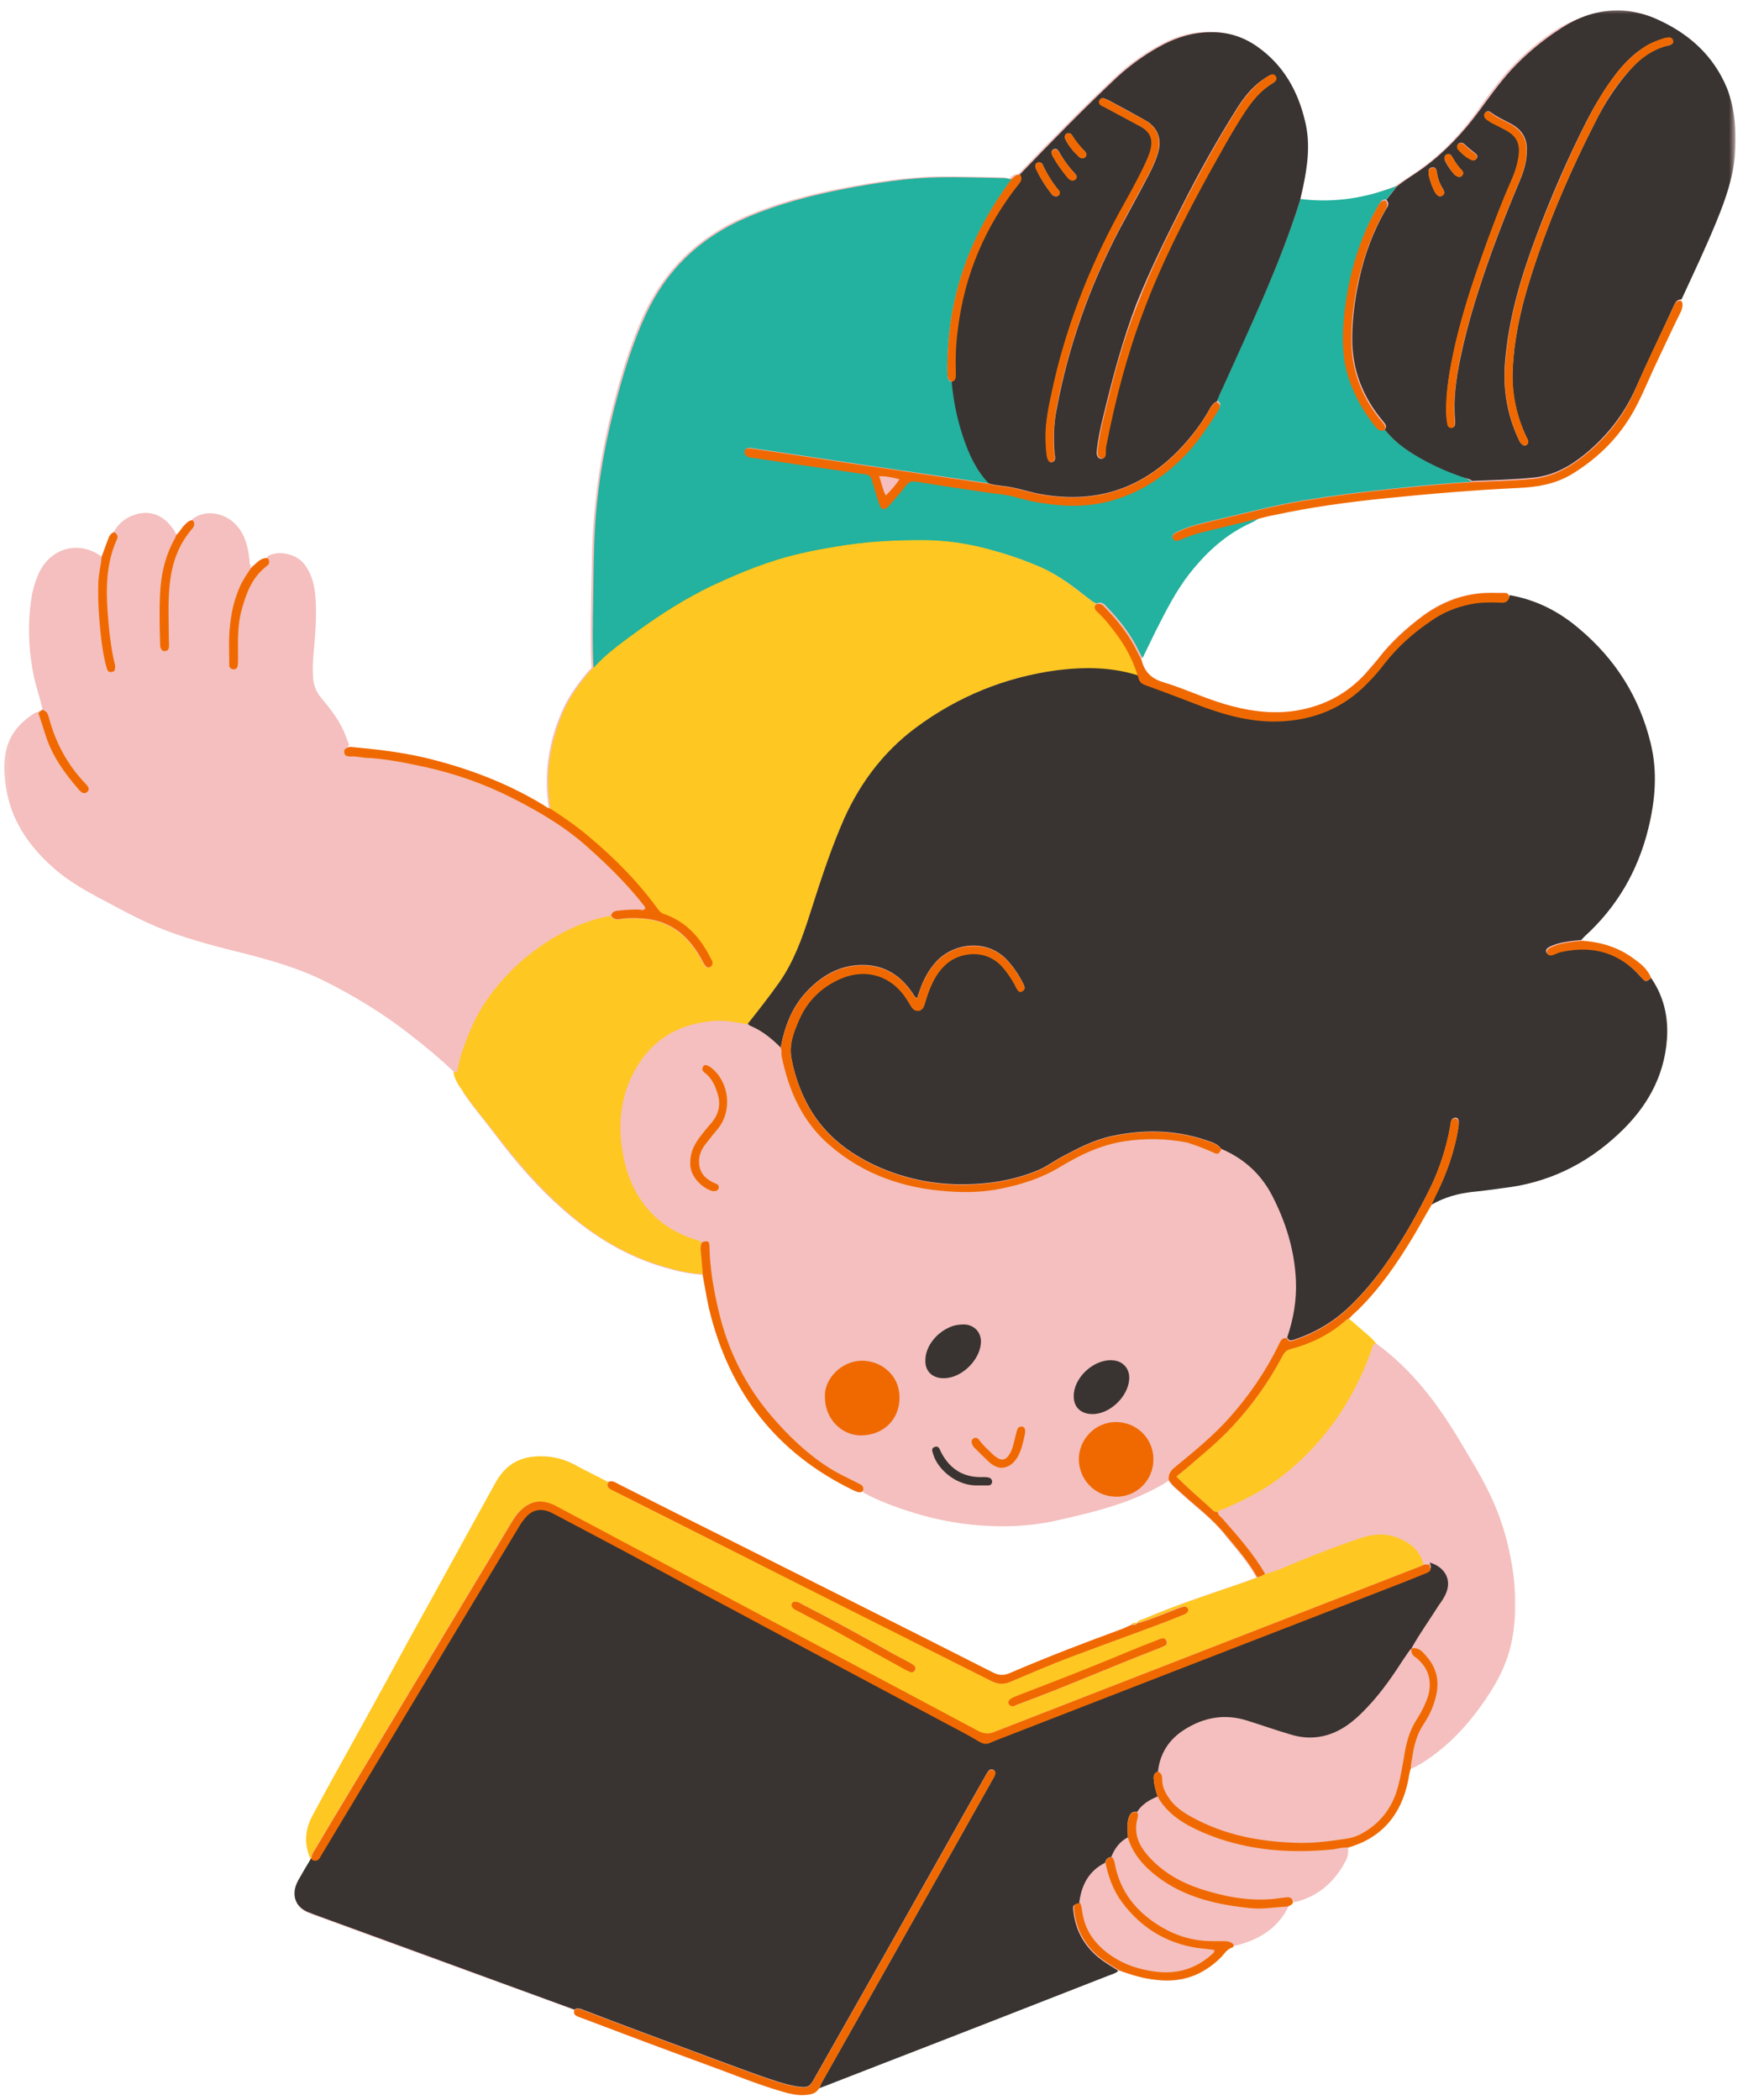
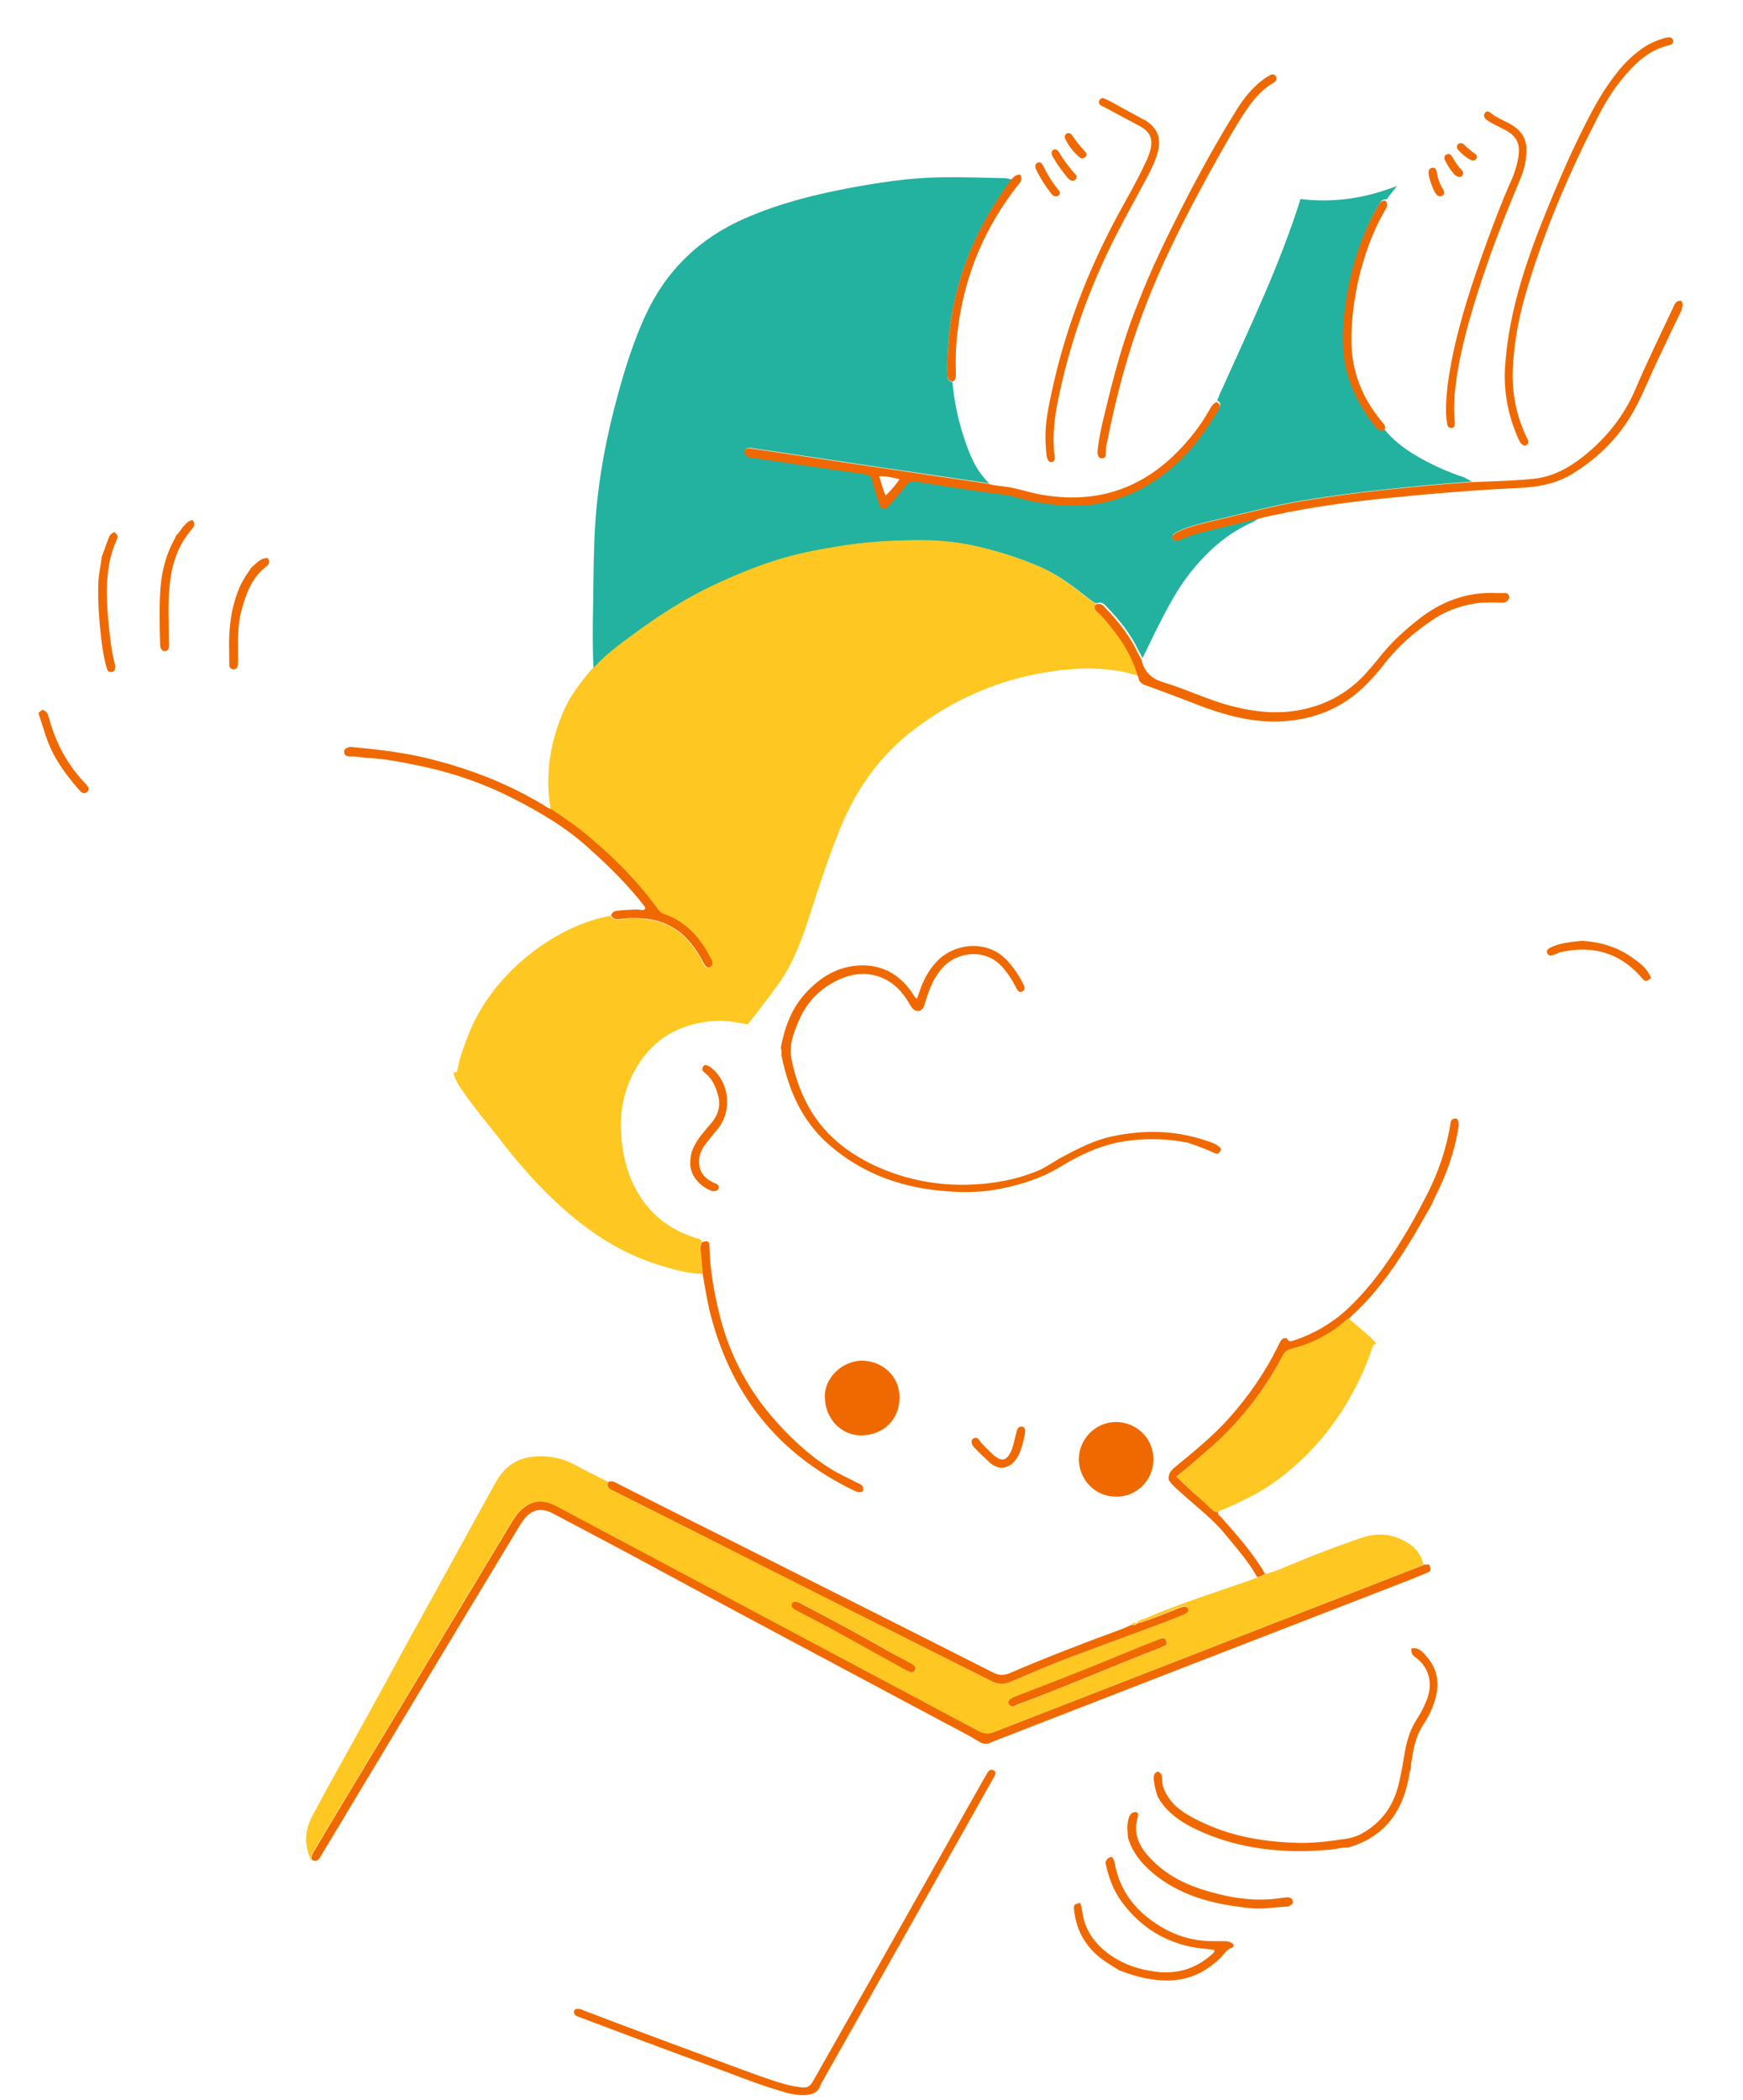
<svg xmlns="http://www.w3.org/2000/svg" width="186" height="224" viewBox="0 0 186 224" fill="none">
  <mask id="mask0_7441_16326" style="mask-type:luminance" maskUnits="userSpaceOnUse" x="0" y="0" width="186" height="224">
-     <path d="M0.312 0.895H185.098V223.539H0.312V0.895Z" fill="white" />
-   </mask>
+     </mask>
  <g mask="url(#mask0_7441_16326)">
-     <path d="M85.715 223.534C84.869 223.534 84.027 223.308 83.27 223.087C81.314 222.509 79.354 221.752 77.487 221.042C76.819 220.774 76.109 220.553 75.442 220.285C72.15 219.081 68.812 217.84 65.568 216.594L61.919 215.212C61.562 215.08 61.252 214.948 61.383 214.459L56.536 212.677L45.637 208.718C41.589 207.251 37.498 205.737 33.45 204.271C33.407 204.271 33.36 204.228 33.318 204.228C33.271 204.181 33.182 204.181 33.139 204.139C32.425 203.913 31.846 203.471 31.625 202.893C31.358 202.268 31.447 201.515 31.846 200.758C32.161 200.222 32.472 199.691 32.782 199.155C32.919 198.934 33.092 198.666 33.229 198.445H33.271L33.229 198.398C32.514 196.889 32.561 195.332 33.36 193.771C34.028 192.483 34.785 191.195 35.453 189.902L36.163 188.571L46.93 169.04C48.928 165.438 50.931 161.79 52.887 158.188C53.823 156.542 55.158 155.607 56.893 155.433C57.156 155.386 57.424 155.386 57.692 155.386C58.891 155.386 60.048 155.654 61.115 156.232C61.962 156.674 62.85 157.121 63.697 157.567C64.054 157.741 64.454 157.92 64.811 158.146C64.942 158.099 65.032 158.056 65.163 158.056C65.389 158.056 65.568 158.146 65.789 158.277C65.831 158.32 65.878 158.32 65.968 158.367C67.703 159.255 69.48 160.144 71.215 160.99C72.682 161.747 74.149 162.457 75.573 163.214L82.203 166.553C89.942 170.464 97.992 174.47 105.867 178.472C106.177 178.65 106.488 178.74 106.798 178.74C107.066 178.74 107.334 178.65 107.691 178.519C111.824 176.737 116.009 175.138 119.568 173.845C119.831 173.756 120.099 173.624 120.367 173.488C120.499 173.445 120.588 173.403 120.725 173.314C120.809 173.224 120.946 173.177 121.077 173.177C121.124 173.177 121.214 173.177 121.256 173.177C121.388 172.956 121.613 172.867 121.834 172.778C121.924 172.735 121.966 172.735 122.055 172.688C124.858 171.489 127.839 170.464 130.688 169.487C131.309 169.266 131.934 169.087 132.512 168.866C132.865 168.73 133.222 168.598 133.58 168.462L134.069 168.288C133.312 166.905 132.334 165.706 131.356 164.55C131.13 164.239 130.867 163.971 130.641 163.661C129.71 162.504 128.596 161.526 127.486 160.591C126.992 160.191 126.503 159.744 126.014 159.302C125.883 159.213 125.793 159.077 125.662 158.987C125.304 158.677 124.905 158.32 124.637 157.878C120.946 160.102 116.987 161.122 112.539 162.105C110.757 162.504 108.89 162.683 106.934 162.683C103.864 162.683 100.973 162.279 98.26 161.479C96.346 160.948 94.122 160.233 92.077 159.077C91.945 159.166 91.809 159.166 91.719 159.166C91.541 159.166 91.32 159.077 91.099 158.987C83.002 155.075 77.797 148.535 75.663 139.597C75.484 138.793 75.305 137.951 75.174 137.147C75.084 136.748 75.042 136.39 74.953 135.991C73.528 135.901 72.193 135.591 70.947 135.234C67.124 134.124 63.565 132.121 60.095 129.051C57.603 126.874 55.29 124.293 52.976 121.222C52.534 120.644 52.088 120.066 51.641 119.487C50.889 118.556 50.132 117.579 49.464 116.601L49.375 116.333C48.928 115.707 48.486 115.087 48.397 114.287C46.84 112.816 45.237 111.485 43.681 110.281C40.921 108.104 37.766 106.191 34.385 104.498C31.625 103.163 28.734 102.363 26.289 101.743C23.397 101.028 20.595 100.318 17.882 99.293C15.569 98.451 13.345 97.248 11.21 96.091L10.364 95.649C8.808 94.803 6.983 93.778 5.469 92.358C2.667 89.819 1.111 87.064 0.622 83.951C0.443 82.705 0.311 81.234 0.711 79.766C1.158 78.257 2.136 77.054 3.692 76.076C3.781 76.033 3.871 75.986 3.96 75.986C4.002 75.986 4.049 75.986 4.049 75.986C4.092 75.897 4.139 75.855 4.228 75.855L4.538 75.676C4.402 75.098 4.27 74.519 4.092 73.983C3.913 73.316 3.692 72.606 3.56 71.896C2.982 68.825 2.935 65.976 3.471 63.174C3.603 62.596 3.781 61.975 4.092 61.265C4.849 59.53 6.363 58.463 8.098 58.463C9.029 58.463 9.964 58.773 10.81 59.394L11.031 58.815C11.163 58.373 11.342 57.974 11.521 57.527C11.652 57.17 11.789 56.859 12.188 56.728C12.767 55.703 13.655 55.082 14.77 54.814C15.033 54.767 15.301 54.725 15.569 54.725C16.594 54.725 17.525 55.214 18.282 56.192C18.503 56.46 18.681 56.728 18.771 56.991C18.992 56.859 19.17 56.638 19.307 56.46C19.396 56.328 19.481 56.192 19.617 56.06L19.706 55.971C19.927 55.75 20.148 55.524 20.506 55.524C21.084 55.124 21.752 54.903 22.419 54.903C23.576 54.903 24.733 55.524 25.443 56.46C26.242 57.527 26.468 58.726 26.599 59.793C26.599 59.883 26.599 59.93 26.599 60.019C26.599 60.198 26.599 60.419 26.736 60.597L26.999 60.372C27.178 60.198 27.356 60.061 27.535 59.883C27.803 59.662 28.066 59.53 28.334 59.53C28.381 59.53 28.424 59.53 28.466 59.53C28.87 59.304 29.312 59.173 29.801 59.173C30.869 59.173 31.893 59.662 32.472 60.419C33.139 61.354 33.497 62.464 33.581 64.02C33.718 65.934 33.539 67.847 33.36 69.714L33.318 69.982C33.229 70.828 33.229 71.67 33.271 72.474C33.318 73.273 33.628 73.983 34.16 74.651C34.964 75.587 35.942 76.786 36.52 78.121C36.699 78.478 36.83 78.836 36.962 79.188C37.009 79.367 37.098 79.499 37.141 79.677C39.501 79.903 42.256 80.166 44.969 80.791C49.732 81.901 53.912 83.547 57.735 85.86L57.913 85.949C58.139 86.086 58.36 86.217 58.581 86.307C58.003 82.748 58.492 79.188 60.006 75.808C60.537 74.562 61.341 73.363 62.498 71.938C62.629 71.759 62.766 71.628 62.94 71.449L63.118 71.228C62.987 68.915 63.029 66.602 63.076 64.377V64.109C63.076 63.4 63.118 62.732 63.118 62.017C63.165 59.972 63.165 57.884 63.339 55.792C63.654 51.255 64.496 46.496 65.831 41.738C66.499 39.289 67.388 36.444 68.68 33.595C70.904 28.79 74.464 25.324 79.311 23.185C82.382 21.854 85.805 20.829 90.074 20.03C93.233 19.452 96.656 18.873 100.126 18.826C100.526 18.826 100.93 18.826 101.33 18.826C102.618 18.826 103.906 18.873 105.199 18.873C105.778 18.873 106.398 18.916 106.977 18.916C107.155 18.916 107.287 18.963 107.466 19.005C107.555 19.005 107.602 19.052 107.691 19.052C107.781 19.005 107.823 18.963 107.865 18.916C108.044 18.737 108.223 18.605 108.491 18.605C108.533 18.605 108.58 18.605 108.622 18.605C111.74 15.356 115.341 11.665 119.074 8.153C120.588 6.729 122.281 5.572 124.058 4.636C125.662 3.795 127.26 3.395 128.953 3.395H129.085C130.867 3.395 132.512 3.926 133.979 4.951C136.556 6.776 138.206 9.352 139.048 12.869C139.626 15.356 139.273 17.806 138.827 19.894C138.78 20.209 138.695 20.519 138.606 20.829L138.516 21.276C139.358 21.408 140.162 21.455 140.961 21.455C143.317 21.455 145.677 21.05 147.944 20.209C148.212 20.119 148.837 19.894 148.837 19.894C149.326 19.541 149.815 19.184 150.346 18.873C150.793 18.563 151.235 18.295 151.682 17.938C153.953 16.292 155.909 14.247 157.733 11.713L157.996 11.313C158.932 10.02 159.957 8.642 161.024 7.439C162.58 5.751 164.358 4.237 166.403 2.948C168.585 1.749 170.541 1.124 172.544 1.124C172.901 1.124 173.253 1.124 173.611 1.171C174.636 1.256 175.656 1.524 176.592 1.97C180.372 3.616 182.864 6.061 184.199 9.399C185.041 11.444 185.309 13.8 184.999 16.781C184.778 19.273 183.884 21.629 183.085 23.589C182.149 25.856 181.082 28.127 180.062 30.351C179.794 30.929 179.526 31.46 179.262 32.038C179.573 32.396 179.436 32.664 179.262 32.974C178.458 34.662 177.659 36.397 176.813 38.09C176.502 38.71 176.234 39.336 175.966 40.003C175.524 41.024 175.035 42.091 174.499 43.116C172.943 46.186 170.541 48.673 167.475 50.545C165.651 51.654 163.516 51.875 161.913 51.965C157.554 52.143 152.838 52.501 147.591 53.079C142.917 53.568 139.184 54.146 135.846 54.856C135.489 54.946 135.136 55.035 134.826 55.124C134.647 55.171 134.468 55.214 134.332 55.256C134.247 55.303 134.158 55.345 134.069 55.392C133.89 55.482 133.711 55.613 133.533 55.66C131.041 56.728 128.906 58.463 126.818 61.176C125.436 62.953 124.416 64.956 123.391 66.912L123.212 67.311C122.859 67.979 122.544 68.694 122.234 69.357C122.102 69.672 121.966 69.982 121.792 70.292C122.055 71.628 122.812 72.385 124.148 72.784C125.215 73.095 126.329 73.541 127.35 73.941C128.727 74.472 130.152 75.008 131.577 75.366C133.175 75.765 134.689 75.986 136.067 75.986C136.824 75.986 137.581 75.944 138.291 75.808C141.319 75.319 143.811 73.941 145.809 71.717L145.898 71.581C146.298 71.139 146.698 70.692 147.055 70.25C148.343 68.557 149.904 67.09 151.813 65.666C154.037 64.02 156.44 63.221 159.063 63.221C159.242 63.221 159.421 63.221 159.599 63.221H159.731C159.867 63.221 160.046 63.221 160.178 63.221C160.22 63.221 160.309 63.221 160.356 63.221H160.399C160.667 63.221 160.845 63.31 161.024 63.531C163.69 64.02 166.182 65.224 168.406 67.09C172.276 70.339 174.857 74.472 176.056 79.325C176.723 82.08 176.634 84.971 175.792 88.484C174.678 93.021 172.412 96.848 169.031 99.918C168.942 100.008 168.853 100.097 168.763 100.187L168.627 100.318C170.809 100.497 172.633 101.117 174.189 102.321C174.857 102.81 175.567 103.431 175.924 104.319C177.212 106.233 177.791 108.457 177.617 110.907C177.349 114.687 175.614 117.978 172.412 121.001C168.942 124.25 164.804 126.206 160.135 126.742C159.642 126.785 159.153 126.874 158.664 126.916C158.085 127.006 157.507 127.095 156.929 127.142C155.241 127.316 153.816 127.763 152.528 128.52C152.302 128.877 152.128 129.23 151.903 129.587C151.461 130.344 151.014 131.143 150.572 131.9C149.058 134.435 147.144 137.326 144.699 139.686L143.721 140.617L144.389 141.243C144.92 141.685 145.456 142.131 145.988 142.62L146.077 142.71C146.298 142.888 146.524 143.067 146.655 143.33C149.994 145.733 152.707 148.935 155.551 153.698L155.819 154.14C156.839 155.832 157.864 157.567 158.753 159.392C160.046 162.105 160.888 164.996 161.292 168.062C161.555 169.976 161.555 171.931 161.292 173.803C161.024 175.98 160.267 178.025 159.11 179.896C156.839 183.545 154.484 186.079 151.639 187.856C151.235 188.124 150.835 188.345 150.393 188.524C150.215 188.834 150.168 189.192 150.125 189.502C150.125 189.638 150.078 189.77 150.036 189.902C149.237 193.597 147.102 195.995 143.632 196.978C143.674 197.509 143.585 197.956 143.364 198.356C142.16 200.711 140.294 202.178 137.849 202.714C137.759 202.935 137.581 203.025 137.402 203.114C137.36 203.161 137.313 203.161 137.271 203.203C136.335 205.159 134.736 206.452 132.376 207.162L132.287 207.209C132.023 207.294 131.708 207.383 131.398 207.383H131.356C131.309 207.43 131.309 207.472 131.309 207.519C131.266 207.562 131.266 207.651 131.219 207.651C130.777 207.787 130.509 208.098 130.241 208.408C130.152 208.54 130.02 208.676 129.884 208.808C128.196 210.411 126.372 211.21 124.19 211.21C123.837 211.21 123.438 211.168 123.08 211.121C121.834 210.989 120.588 210.632 119.074 210.096C118.811 210.322 118.543 210.453 118.275 210.543L118.097 210.632C109.915 213.834 101.729 217.036 93.544 220.196C92.034 220.774 90.563 221.352 89.053 221.931L87.14 222.688C86.782 223.219 86.293 223.355 85.626 223.397C85.852 223.487 85.762 223.534 85.715 223.534ZM125.036 156.763C124.768 157.031 124.684 157.299 124.684 157.61H124.726C124.684 157.299 124.815 157.078 125.036 156.763Z" fill="#F4BFBE" />
-   </g>
+     </g>
  <path d="M157.019 51.387C154.038 51.566 151.015 51.876 148.034 52.191C145.011 52.501 142.03 52.901 139.007 53.39C136.115 53.879 133.223 54.636 130.374 55.304C129.086 55.614 127.797 55.882 126.551 56.329C126.194 56.46 125.795 56.639 125.437 56.818C125.216 56.949 125.038 57.128 125.174 57.396C125.263 57.706 125.526 57.659 125.795 57.617C125.884 57.57 125.973 57.528 126.105 57.485C126.73 57.217 127.351 56.992 127.976 56.818C130.111 56.282 132.245 55.793 134.422 55.257C134.159 55.393 133.933 55.572 133.67 55.703C130.91 56.907 128.775 58.863 126.951 61.176C125.484 63.043 124.417 65.177 123.35 67.27C122.861 68.248 122.414 69.226 121.925 70.204C121.793 69.936 121.657 69.715 121.525 69.447C120.679 67.669 119.48 66.156 118.145 64.778C117.877 64.468 117.566 64.11 117.03 64.378C116.631 64.247 116.363 63.978 116.052 63.753C114.585 62.596 113.071 61.444 111.336 60.64C109.559 59.841 107.693 59.173 105.779 58.684C103.376 58.017 100.974 57.659 98.482 57.659C95.858 57.659 93.234 57.749 90.611 58.148C88.918 58.374 87.23 58.684 85.538 59.084C82.204 59.841 79.002 61.129 75.932 62.596C73.219 63.889 70.727 65.488 68.324 67.223C66.636 68.427 64.944 69.625 63.519 71.182C63.477 71.229 63.387 71.271 63.34 71.318C63.209 68.958 63.256 66.555 63.298 64.2C63.34 61.444 63.34 58.637 63.519 55.882C63.834 51.124 64.723 46.45 66.011 41.824C66.768 39.068 67.657 36.308 68.86 33.685C71.084 28.837 74.639 25.414 79.533 23.275C83.003 21.766 86.605 20.83 90.3 20.12C93.634 19.495 96.972 18.963 100.353 18.916C102.619 18.874 104.933 18.963 107.246 19.006C107.467 19.006 107.693 19.095 107.956 19.142C107.646 19.542 107.377 19.941 107.067 20.383C103.865 25.01 101.862 30.083 101.284 35.688C101.152 37.065 101.063 38.443 101.105 39.825C101.105 40.225 101.105 40.667 101.641 40.756C101.82 42.759 102.22 44.715 102.84 46.587C103.419 48.411 104.133 50.188 105.558 51.566C104.665 51.434 103.776 51.303 102.887 51.166C99.46 50.677 96.037 50.146 92.609 49.652C89.144 49.121 85.716 48.632 82.246 48.096C81.536 48.007 80.822 47.875 80.112 47.785C79.801 47.743 79.533 47.833 79.491 48.143C79.444 48.453 79.712 48.585 79.98 48.632C80.022 48.632 80.069 48.632 80.159 48.632C81.936 48.9 83.713 49.163 85.538 49.431C87.808 49.788 90.075 50.099 92.346 50.409C92.788 50.456 92.966 50.677 93.103 51.077C93.324 51.876 93.545 52.68 93.813 53.437C94.081 54.279 94.391 54.326 95.012 53.658C95.59 52.99 96.168 52.323 96.704 51.655C97.015 51.213 97.372 51.124 97.861 51.213C100.264 51.613 102.709 51.923 105.111 52.323C106.221 52.501 107.335 52.591 108.402 52.859C109.338 53.122 110.269 53.348 111.205 53.479C113.607 53.879 116.01 53.879 118.413 53.301C121.478 52.544 124.06 50.856 126.283 48.632C127.75 47.165 128.907 45.43 130.021 43.648C130.242 43.295 130.374 42.98 129.885 42.717C130.064 42.27 130.242 41.824 130.463 41.382C133.444 34.752 136.604 28.169 138.781 21.23C141.988 21.629 145.142 21.23 148.17 20.162C148.481 20.073 148.749 19.941 149.059 19.852C148.702 20.341 148.302 20.83 147.945 21.277C147.592 21.23 147.413 21.408 147.235 21.676C147.014 22.076 146.788 22.476 146.567 22.875C144.832 26.303 143.854 29.994 143.497 33.821C143.318 35.688 143.318 37.554 143.765 39.379C144.301 41.603 145.321 43.559 146.746 45.294C147.014 45.609 147.235 45.919 147.724 45.782C148.57 46.85 149.637 47.696 150.794 48.411C152.529 49.478 154.396 50.32 156.309 50.945C156.577 51.166 156.841 51.166 157.019 51.387Z" fill="#22B29F" />
  <path d="M49.556 116.644C49.067 115.934 48.489 115.219 48.399 114.33C48.71 114.509 48.799 114.33 48.841 114.02C49.067 112.685 49.556 111.486 50.045 110.24C52.626 103.7 59.43 98.673 65.166 97.695C65.345 98.048 65.655 98.137 66.059 98.095C66.812 97.963 67.616 97.963 68.373 98.006C69.971 98.095 71.396 98.584 72.642 99.609C73.531 100.361 74.198 101.255 74.777 102.275C74.908 102.543 75.045 102.811 75.219 103.032C75.308 103.211 75.487 103.3 75.712 103.211C75.933 103.121 76.022 102.9 75.975 102.675C75.975 102.585 75.933 102.454 75.844 102.364C74.777 100.187 73.263 98.405 70.86 97.559C70.55 97.47 70.371 97.296 70.192 97.07C68.105 94.178 65.613 91.644 62.9 89.378C61.611 88.264 60.187 87.286 58.762 86.35C58.142 82.706 58.673 79.236 60.14 75.856C60.765 74.431 61.654 73.185 62.632 71.986C62.853 71.718 63.031 71.497 63.257 71.271C63.342 71.229 63.389 71.182 63.431 71.14C64.856 69.583 66.548 68.427 68.236 67.181C70.639 65.446 73.173 63.842 75.844 62.554C78.957 61.087 82.116 59.794 85.45 59.042C87.142 58.638 88.83 58.374 90.523 58.106C93.147 57.749 95.728 57.617 98.394 57.617C100.886 57.617 103.288 57.974 105.691 58.638C107.605 59.173 109.429 59.794 111.249 60.598C112.983 61.397 114.455 62.554 115.964 63.711C116.275 63.979 116.59 64.247 116.942 64.331C116.768 64.646 116.9 64.867 117.121 65.088C117.836 65.714 118.414 66.471 118.992 67.223C120.149 68.695 120.991 70.34 121.527 72.118C118.677 71.182 115.743 71.182 112.81 71.539C107.247 72.249 102.221 74.299 97.726 77.68C94.035 80.435 91.459 83.994 89.724 88.221C88.431 91.334 87.41 94.536 86.385 97.695C85.586 100.187 84.697 102.632 83.183 104.809C82.116 106.323 80.959 107.79 79.803 109.262C78.646 109.083 77.442 108.815 76.243 108.905C72.642 109.173 69.84 110.682 67.968 113.794C66.459 116.286 66.012 119.046 66.37 121.938C66.591 123.715 67.037 125.408 67.926 127.007C69.351 129.546 71.438 131.144 74.151 132.033C74.419 132.122 74.73 132.122 74.908 132.432C74.687 132.879 74.777 133.326 74.819 133.725C74.866 134.435 74.955 135.192 74.998 135.902C73.62 135.86 72.332 135.55 70.996 135.15C66.859 133.993 63.342 131.812 60.14 128.967C57.474 126.607 55.161 123.936 53.026 121.134C51.912 119.714 50.666 118.247 49.556 116.644ZM151.905 166.906C151.863 166.953 151.816 166.953 151.773 166.995C136.558 172.91 121.306 178.83 106.091 184.745C105.47 185.013 104.981 184.966 104.356 184.655C94.571 179.451 84.829 174.246 75.045 169.041C69.793 166.238 64.498 163.436 59.251 160.634C57.784 159.882 56.585 160.056 55.429 161.212C55.114 161.527 54.85 161.927 54.625 162.28C50.355 169.398 46.086 176.47 41.817 183.588C39.057 188.168 36.302 192.705 33.584 197.289C33.363 197.647 33.142 197.957 33.231 198.399H33.184C32.427 196.8 32.517 195.244 33.321 193.73C34.252 191.995 35.187 190.26 36.165 188.525C38.657 184.035 41.149 179.54 43.594 175.003C46.707 169.398 49.777 163.751 52.89 158.147C53.778 156.543 55.071 155.565 56.938 155.387C58.405 155.255 59.83 155.476 61.207 156.186C62.411 156.854 63.657 157.432 64.903 158.1C64.677 158.678 65.077 158.857 65.481 159.035C68.194 160.413 70.907 161.748 73.62 163.126C84.34 168.509 95.06 173.893 105.78 179.319C106.49 179.672 107.116 179.719 107.826 179.408C109.918 178.52 112.006 177.626 114.098 176.827C117.521 175.539 120.991 174.293 124.418 173C125.086 172.736 125.754 172.468 126.417 172.2C126.685 172.069 126.863 171.89 126.732 171.58C126.595 171.312 126.332 171.312 126.106 171.401C125.796 171.49 125.439 171.622 125.128 171.758C123.882 172.247 122.636 172.826 121.306 173.136C121.127 173.315 120.948 173.315 120.77 173.268C120.901 173.089 121.127 173.089 121.306 173.136C121.48 172.826 121.837 172.779 122.105 172.689C125.528 171.222 129.045 170.066 132.557 168.867C133.093 168.688 133.624 168.509 134.113 168.288C134.424 168.241 134.692 168.11 134.96 167.931C136.206 167.621 137.405 167.042 138.608 166.553C140.785 165.66 143.009 164.819 145.233 164.062C146.569 163.615 147.946 163.526 149.281 164.104C150.574 164.64 151.595 165.486 151.905 166.906ZM97.594 177.716C97.463 177.584 97.284 177.495 97.148 177.405C96.485 177.048 95.817 176.695 95.192 176.338C92.079 174.561 88.92 172.826 85.718 171.18C85.497 171.044 85.276 170.912 85.008 170.865C84.829 170.865 84.65 170.865 84.561 171.044C84.472 171.222 84.519 171.401 84.65 171.533C84.782 171.669 84.961 171.758 85.139 171.843C86.296 172.468 87.453 173.047 88.609 173.667C91.28 175.139 93.903 176.606 96.57 178.073C96.795 178.205 97.016 178.294 97.237 178.383C97.416 178.43 97.594 178.341 97.684 178.162C97.726 177.984 97.726 177.852 97.594 177.716ZM124.508 175.05C124.418 174.871 124.24 174.735 124.061 174.782C123.84 174.824 123.661 174.913 123.44 175.003C121.39 175.76 119.392 176.648 117.389 177.448C114.544 178.604 111.653 179.719 108.761 180.828C108.446 180.965 108.094 181.054 107.826 181.275C107.694 181.407 107.605 181.543 107.694 181.764C107.783 181.943 107.915 181.985 108.136 182.032C108.272 181.985 108.493 181.9 108.672 181.811C113.74 179.94 118.724 177.763 123.793 175.802C123.972 175.717 124.193 175.628 124.371 175.539C124.508 175.402 124.597 175.224 124.508 175.05ZM129.487 161.17C129.666 161.302 129.844 161.302 129.976 161.349C130.112 161.081 130.423 161.081 130.643 160.991C132.646 160.103 134.602 159.167 136.384 157.832C140.296 154.898 143.235 151.16 145.28 146.712C145.722 145.781 146.08 144.845 146.39 143.91C146.479 143.689 146.479 143.378 146.879 143.378C146.7 143.063 146.437 142.842 146.211 142.621C145.459 141.954 144.702 141.333 143.945 140.665C143.724 140.755 143.545 140.929 143.367 141.065C141.674 142.4 139.765 143.331 137.715 143.91C137.273 144.046 137.052 144.267 136.873 144.624C135.449 147.337 133.671 149.824 131.579 152.095C130.112 153.699 128.42 155.029 126.821 156.454C126.417 156.811 126.017 157.122 125.528 157.521C125.885 157.879 126.243 158.189 126.595 158.546C127.531 159.435 128.509 160.281 129.487 161.17Z" fill="#FFC721" />
  <mask id="mask1_7441_16326" style="mask-type:luminance" maskUnits="userSpaceOnUse" x="0" y="53" width="163" height="159">
-     <path d="M0.312 53.79H162.187V211.47H0.312V53.79Z" fill="white" />
+     <path d="M0.312 53.79H162.187V211.47H0.312V53.79" fill="white" />
  </mask>
  <g mask="url(#mask1_7441_16326)">
-     <path d="M125.35 156.502C127.4 154.856 129.445 153.164 131.18 151.208C133.268 148.847 135.05 146.271 136.428 143.421C136.606 143.069 136.738 142.664 137.274 142.754C137.941 140.798 138.294 138.795 138.21 136.707C138.073 133.501 137.137 130.477 135.671 127.633C134.472 125.319 132.647 123.674 130.245 122.649C129.934 123.185 129.887 123.227 129.309 122.959C128.467 122.559 127.574 122.249 126.685 122.07C124.419 121.629 122.148 121.581 119.882 121.939C117.39 122.338 115.166 123.406 113.031 124.694C111.118 125.851 109.025 126.565 106.848 126.965C104.982 127.318 103.068 127.365 101.197 127.275C96.486 126.965 92.169 125.498 88.478 122.338C85.54 119.804 84.12 116.513 83.363 112.817C83.316 112.554 83.405 112.239 83.273 111.976C82.338 111.04 81.36 110.241 80.161 109.705C80.025 109.662 79.846 109.573 79.757 109.437C78.6 109.263 77.401 108.995 76.202 109.084C72.596 109.347 69.793 110.861 67.927 113.974C66.413 116.466 65.971 119.226 66.323 122.117C66.549 123.895 66.991 125.587 67.88 127.186C69.304 129.72 71.397 131.324 74.11 132.212C74.378 132.302 74.688 132.302 74.867 132.612C75.487 132.391 75.624 132.48 75.666 133.101C75.713 135.414 76.113 137.685 76.644 139.951C77.622 144.136 79.446 147.827 82.249 151.118C84.073 153.295 86.118 155.209 88.521 156.723C89.499 157.343 90.524 157.79 91.544 158.321C91.901 158.5 92.259 158.726 92.122 159.215C94.083 160.282 96.171 160.992 98.305 161.617C101.155 162.417 104.046 162.816 106.98 162.816C108.851 162.816 110.76 162.638 112.585 162.238C116.769 161.302 120.949 160.324 124.64 158.011C124.598 157.254 124.861 156.854 125.35 156.502ZM76.602 120.425C76.155 120.961 75.713 121.492 75.309 122.028C74.909 122.559 74.641 123.095 74.599 123.763C74.509 124.873 75.045 125.587 75.976 126.076C76.155 126.166 76.334 126.208 76.465 126.297C76.644 126.387 76.733 126.565 76.691 126.744C76.644 126.965 76.465 127.054 76.291 127.054C76.113 127.054 75.934 127.054 75.755 126.965C74.777 126.518 73.574 125.409 73.663 123.984C73.621 122.649 74.331 121.713 75.088 120.782C75.398 120.425 75.713 120.068 76.023 119.668C76.691 118.869 76.912 117.933 76.644 116.913C76.423 115.935 76.023 115.041 75.177 114.421C74.909 114.242 74.867 113.974 75.045 113.753C75.219 113.532 75.487 113.574 75.713 113.711C75.798 113.753 75.887 113.842 75.976 113.885C77.848 115.488 78.158 118.511 76.602 120.425ZM91.948 153.121C89.724 153.164 88.032 151.297 88.032 149.026C87.9 147.07 89.809 145.067 92.08 145.114C94.083 145.156 95.95 146.713 95.992 149.026C96.039 151.429 94.304 153.074 91.948 153.121ZM98.752 145.114C98.752 143.6 99.998 142.044 101.644 141.465C102.043 141.334 102.49 141.287 102.889 141.287C104.046 141.334 104.803 142.222 104.667 143.379C104.488 145.156 102.621 146.981 100.797 147.023C99.598 147.07 98.71 146.36 98.752 145.114ZM105.471 158.411C105.156 158.411 104.845 158.411 104.488 158.411C102.132 158.547 100.177 156.765 99.641 155.256C99.641 155.209 99.598 155.167 99.598 155.12C99.509 154.809 99.33 154.452 99.73 154.32C100.13 154.142 100.266 154.499 100.398 154.809C101.244 156.765 102.8 157.659 104.892 157.569C105.066 157.569 105.245 157.569 105.424 157.611C105.645 157.659 105.823 157.79 105.823 158.058C105.913 158.237 105.734 158.411 105.471 158.411ZM109.34 153.121C109.162 153.963 109.025 154.809 108.536 155.519C108.184 156.097 107.737 156.586 106.848 156.586C106.449 156.544 105.96 156.366 105.602 156.013C105.066 155.519 104.535 154.988 103.999 154.452C103.91 154.363 103.778 154.189 103.736 154.052C103.646 153.831 103.646 153.563 103.91 153.432C104.135 153.295 104.356 153.432 104.488 153.61C104.892 154.142 105.424 154.631 105.913 155.12C106.891 156.013 107.427 155.877 107.958 154.678C108.226 154.099 108.315 153.521 108.447 152.896C108.536 152.585 108.536 152.139 109.072 152.186C109.383 152.228 109.472 152.496 109.34 153.121ZM118.768 145.114C119.882 145.203 120.592 146.045 120.502 147.159C120.371 148.984 118.415 150.85 116.591 150.85C115.345 150.85 114.545 150.093 114.588 148.894C114.63 146.938 116.769 144.978 118.768 145.114ZM118.993 159.704C116.68 159.657 115.077 157.743 115.077 155.698C115.077 153.742 116.68 151.697 119.078 151.739C121.391 151.786 123.037 153.61 123.037 155.698C123.084 158.1 121.081 159.746 118.993 159.704ZM68.016 97.029C67.259 97.029 66.549 97.071 65.792 97.16C65.482 97.207 65.256 97.339 65.167 97.649C59.431 98.627 52.627 103.658 50.046 110.194C49.557 111.44 49.068 112.686 48.842 113.974C48.8 114.242 48.711 114.421 48.4 114.289C46.933 112.864 45.33 111.571 43.727 110.33C40.835 108.059 37.722 106.192 34.431 104.547C31.85 103.301 29.137 102.502 26.382 101.787C23.532 101.077 20.688 100.362 17.928 99.342C15.304 98.364 12.859 96.982 10.414 95.693C8.679 94.758 6.987 93.737 5.52 92.402C3.028 90.136 1.203 87.418 0.672 83.995C0.446 82.618 0.357 81.193 0.761 79.815C1.25 78.17 2.318 77.013 3.738 76.077C3.874 75.988 3.963 75.988 4.142 75.988C4.142 75.856 4.231 75.856 4.316 75.856C4.274 75.946 4.231 75.988 4.142 75.988C4.405 76.834 4.673 77.634 4.941 78.48C5.651 80.657 6.944 82.439 8.411 84.127C8.811 84.616 9.079 84.663 9.342 84.442C9.61 84.216 9.568 83.953 9.121 83.506C7.208 81.503 5.962 79.148 5.252 76.477C5.162 76.077 4.984 75.809 4.584 75.678C4.316 74.389 3.874 73.186 3.606 71.897C3.028 69.006 2.938 66.067 3.517 63.176C3.653 62.513 3.874 61.887 4.142 61.267C5.341 58.464 8.411 57.571 10.856 59.395C10.767 60.289 10.546 61.13 10.499 62.019C10.414 64.201 10.588 66.382 10.856 68.559C10.988 69.495 11.124 70.383 11.392 71.272C11.482 71.582 11.613 71.761 11.97 71.672C12.281 71.629 12.281 71.361 12.281 71.093C12.281 71.009 12.281 70.872 12.234 70.783C11.881 69.316 11.703 67.802 11.566 66.293C11.303 63.312 11.213 60.373 12.46 57.571C12.638 57.171 12.549 56.908 12.145 56.729C12.723 55.704 13.616 55.084 14.726 54.816C16.193 54.505 17.349 55.037 18.285 56.193C18.464 56.461 18.642 56.682 18.774 56.993C18.685 57.171 18.642 57.35 18.553 57.486C17.575 59.264 17.128 61.22 17.039 63.223C16.95 65 16.997 66.782 17.039 68.559C17.039 68.738 17.039 68.916 17.128 69.095C17.218 69.274 17.349 69.406 17.575 69.358C17.796 69.358 17.928 69.227 17.975 69.006C18.017 68.738 17.975 68.47 17.975 68.202C17.975 66.114 17.838 63.98 18.106 61.887C18.374 59.842 19.042 57.975 20.42 56.372C20.73 56.015 20.777 55.751 20.509 55.394C22.112 54.148 24.379 54.858 25.446 56.283C26.203 57.261 26.471 58.417 26.603 59.621C26.65 59.884 26.56 60.152 26.781 60.373C26.292 61.088 25.803 61.798 25.493 62.555C24.957 63.801 24.647 65.136 24.51 66.472C24.336 67.891 24.426 69.274 24.426 70.694C24.426 70.741 24.426 70.783 24.426 70.872C24.468 71.051 24.6 71.183 24.825 71.23C25.089 71.23 25.267 71.14 25.314 70.872C25.357 70.604 25.357 70.341 25.357 70.073C25.357 68.38 25.267 66.645 25.714 65C26.203 63.176 26.824 61.441 28.385 60.242C28.737 59.974 28.784 59.71 28.516 59.353C29.715 58.638 31.676 59.085 32.517 60.242C33.322 61.309 33.585 62.555 33.674 63.843C33.81 65.846 33.632 67.849 33.453 69.805C33.364 70.651 33.364 71.451 33.411 72.297C33.453 73.096 33.763 73.853 34.299 74.474C35.188 75.541 36.077 76.656 36.655 77.944C36.881 78.433 37.055 78.969 37.28 79.5C36.965 79.59 36.566 79.679 36.655 80.079C36.702 80.436 37.102 80.525 37.412 80.483C37.901 80.436 38.437 80.572 38.926 80.615C41.103 80.704 43.195 81.146 45.288 81.593C48.532 82.302 51.691 83.417 54.672 84.931C57.653 86.44 60.498 88.133 62.943 90.399C65.035 92.27 66.991 94.226 68.726 96.45C68.773 96.54 68.862 96.629 68.773 96.761C68.547 97.118 68.284 97.029 68.016 97.029ZM161.516 173.894C161.248 176.118 160.491 178.116 159.335 180.03C157.379 183.189 155.023 185.992 151.864 187.995C151.464 188.258 151.064 188.484 150.618 188.662C150.575 188.258 150.707 187.858 150.749 187.506C150.928 186.26 151.238 185.056 151.953 183.989C152.484 183.189 152.931 182.301 153.199 181.323C153.688 179.63 153.462 178.116 152.306 176.785C151.864 176.292 151.464 175.629 150.618 175.85C150.575 176.207 150.66 176.517 150.975 176.738C151.017 176.785 151.064 176.828 151.107 176.828C152.842 178.205 152.842 180.077 152.132 181.633C151.864 182.301 151.506 182.921 151.107 183.547C150.35 184.746 150.039 186.081 149.818 187.459C149.64 188.526 149.461 189.551 149.193 190.571C148.615 192.795 147.326 194.488 145.323 195.597C144.745 195.912 144.167 196.086 143.499 196.176C141.722 196.444 139.897 196.665 138.12 196.575C134.293 196.444 130.644 195.734 127.221 193.862C126.243 193.331 125.308 192.706 124.687 191.728C124.283 191.15 124.019 190.529 124.019 189.814C124.019 189.415 123.93 189.151 123.573 188.973C123.794 187.059 124.772 185.592 126.375 184.525C128.467 183.189 130.691 182.743 133.094 183.547C134.603 184.036 136.117 184.567 137.674 185.014C140.118 185.724 142.3 185.192 144.256 183.678C144.924 183.189 145.502 182.564 146.038 181.986C147.505 180.429 148.662 178.652 149.861 176.87C150.082 176.517 150.307 176.118 150.618 175.85C151.506 174.246 152.574 172.78 153.552 171.223C153.777 170.824 154.041 170.466 154.266 170.067C154.976 168.553 154.219 167.175 152.531 166.907C152.353 166.907 152.132 166.907 151.953 166.907C151.596 165.487 150.575 164.594 149.329 164.015C147.994 163.437 146.616 163.526 145.281 163.973C143.057 164.73 140.833 165.576 138.651 166.465C137.453 166.954 136.296 167.532 135.003 167.843C133.757 165.708 132.111 163.841 130.466 161.97C130.292 161.749 129.977 161.617 129.977 161.302C130.113 161.039 130.423 161.039 130.644 160.95C132.647 160.056 134.603 159.125 136.385 157.79C140.297 154.856 143.236 151.118 145.281 146.67C145.723 145.735 146.08 144.799 146.391 143.868C146.48 143.642 146.48 143.332 146.88 143.332C150.66 146.092 153.42 149.741 155.775 153.7C156.89 155.566 158.046 157.433 158.982 159.389C160.313 162.149 161.117 165.04 161.516 168.111C161.737 170.067 161.784 171.98 161.516 173.894ZM143.856 197.154C143.899 197.647 143.814 198.136 143.588 198.536C142.389 200.802 140.607 202.359 138.073 202.937C137.984 202.537 137.674 202.406 137.274 202.448C136.785 202.495 136.296 202.584 135.76 202.627C133.136 202.848 130.644 202.359 128.152 201.559C125.975 200.849 124.019 199.735 122.505 198C121.48 196.843 120.949 195.555 121.391 193.999C121.438 193.773 121.48 193.599 121.349 193.373C121.838 192.574 122.637 192.127 123.53 191.728C124.283 193.11 125.439 194.041 126.775 194.798C127.842 195.376 128.909 195.823 130.066 196.223C134.025 197.558 138.073 197.779 142.164 197.379C142.742 197.29 143.278 197.069 143.856 197.154ZM137.495 203.384C136.475 205.476 134.74 206.675 132.6 207.343C132.29 207.432 131.937 207.564 131.58 207.564C131.401 207.164 131.044 207.122 130.644 207.075C130.202 207.075 129.798 207.075 129.356 207.075C127.353 207.075 125.486 206.543 123.751 205.476C121.17 203.915 119.435 201.738 118.904 198.715C118.857 198.489 118.768 198.268 118.589 198.089C118.904 197.154 119.482 196.444 120.371 195.997C120.902 197.779 122.106 199.067 123.483 200.135C126.464 202.406 129.934 203.163 133.536 203.515C134.914 203.652 136.207 203.384 137.495 203.384ZM127.71 207.832C128.331 207.921 128.956 207.963 129.577 208.053C129.624 208.321 129.445 208.41 129.309 208.542C127.574 210.098 125.529 210.676 123.262 210.366C121.57 210.145 120.013 209.656 118.589 208.678C116.901 207.521 115.744 206.007 115.476 203.873C115.434 203.562 115.387 203.294 115.255 203.026C115.476 201.16 116.233 199.603 118.011 198.715C118.326 200.224 118.857 201.691 119.793 202.937C121.748 205.65 124.419 207.296 127.71 207.832Z" fill="#F4BFBE" />
-   </g>
+     </g>
  <mask id="mask2_7441_16326" style="mask-type:luminance" maskUnits="userSpaceOnUse" x="30" y="0" width="156" height="224">
    <path d="M30.988 0.895H185.1V223.507H30.988V0.895Z" fill="white" />
  </mask>
  <g mask="url(#mask2_7441_16326)">
-     <path d="M184.288 9.399C182.817 5.84 180.104 3.48 176.634 1.97C175.703 1.571 174.678 1.303 173.658 1.171C171.076 0.903 168.763 1.613 166.628 2.991C164.625 4.284 162.848 5.751 161.245 7.486C160.046 8.821 158.979 10.288 157.907 11.755C156.176 14.115 154.216 16.203 151.86 17.938C150.924 18.605 149.946 19.184 149.058 19.894C148.7 20.383 148.301 20.876 147.943 21.318C148.258 21.629 148.169 21.944 147.943 22.254C146.523 24.657 145.588 27.233 145.009 29.946C144.563 31.996 144.299 34.084 144.299 36.176C144.299 39.51 145.456 42.401 147.591 44.94C147.812 45.204 148.08 45.472 147.769 45.829C148.611 46.896 149.678 47.743 150.835 48.453C152.57 49.52 154.441 50.366 156.35 50.987C156.576 51.076 156.886 51.076 157.065 51.302C159.289 51.212 161.466 51.166 163.69 50.944C165.74 50.724 167.475 49.788 169.073 48.495C171.429 46.586 173.3 44.226 174.546 41.423C175.835 38.489 177.259 35.598 178.595 32.664C178.768 32.306 178.905 31.907 179.436 31.949C180.729 29.147 182.064 26.345 183.221 23.5C184.11 21.318 184.909 19.052 185.13 16.692C185.309 14.289 185.219 11.802 184.288 9.399ZM155.861 15.225C156.04 15.225 156.176 15.272 156.308 15.403C156.665 15.761 157.018 16.024 157.418 16.339C157.596 16.471 157.733 16.649 157.596 16.87C157.465 17.139 157.197 17.139 156.976 17.002C156.44 16.739 155.998 16.381 155.64 15.893C155.372 15.624 155.551 15.272 155.861 15.225ZM153.905 20.876C153.595 21.05 153.416 20.876 153.238 20.651C152.927 20.251 152.438 18.916 152.438 18.384C152.438 18.159 152.481 17.895 152.838 17.849C153.195 17.806 153.285 18.074 153.327 18.337C153.416 19.005 153.637 19.631 153.995 20.162C154.126 20.43 154.216 20.698 153.905 20.876ZM154.394 16.471C154.662 16.339 154.841 16.513 154.973 16.739C155.241 17.228 155.551 17.717 155.998 18.159C156.087 18.248 156.087 18.337 156.129 18.384C156.176 18.652 155.908 18.873 155.683 18.873C155.509 18.826 155.33 18.737 155.194 18.605C154.794 18.159 154.484 17.717 154.216 17.181C154.084 16.87 154.126 16.602 154.394 16.471ZM155.819 38.311C155.372 40.492 155.062 42.669 155.283 44.893C155.283 44.983 155.283 45.072 155.283 45.114C155.283 45.34 155.241 45.561 154.973 45.608C154.662 45.65 154.531 45.472 154.484 45.204C154.352 44.715 154.352 44.183 154.352 43.694C154.352 41.959 154.573 40.224 154.93 38.532C155.772 34.173 157.197 29.946 158.711 25.766C159.51 23.632 160.309 21.497 161.245 19.363C161.644 18.474 162.002 17.538 162.091 16.56C162.27 15.272 161.865 14.468 160.714 13.847C160.178 13.579 159.689 13.311 159.153 13.043C158.979 12.959 158.8 12.822 158.621 12.691C158.4 12.465 158.353 12.202 158.532 11.976C158.753 11.755 158.979 11.891 159.153 12.023C159.731 12.465 160.446 12.78 161.113 13.133C162.401 13.8 162.937 14.694 162.937 15.935C162.937 17.228 162.622 18.206 162.223 19.184C161.156 21.718 160.135 24.257 159.2 26.834C157.864 30.572 156.618 34.399 155.819 38.311ZM178.279 4.773C178.19 4.815 178.106 4.862 177.969 4.862C176.281 5.262 174.988 6.24 173.879 7.528C172.586 9 171.518 10.598 170.587 12.333C167.559 18.206 164.936 24.257 163.022 30.614C162.18 33.463 161.555 36.397 161.423 39.425C161.287 41.959 161.823 44.362 162.89 46.628C162.937 46.765 163.022 46.849 163.069 46.986C163.111 47.164 163.069 47.343 162.89 47.475C162.712 47.606 162.533 47.517 162.401 47.385C162.223 47.254 162.133 47.028 162.044 46.849C160.798 44.183 160.356 41.381 160.624 38.442C161.024 33.773 162.359 29.368 164.005 25.009C165.561 20.919 167.296 16.87 169.294 12.959C170.23 11.134 171.297 9.352 172.543 7.754C173.39 6.686 174.368 5.708 175.524 4.994C176.145 4.594 176.86 4.326 177.57 4.105C177.701 4.058 177.88 4.058 178.016 4.016C178.279 4.016 178.458 4.105 178.505 4.373C178.595 4.552 178.458 4.683 178.279 4.773ZM104.931 157.568C105.11 157.568 105.289 157.568 105.467 157.61C105.688 157.657 105.867 157.789 105.867 158.057C105.867 158.32 105.688 158.456 105.467 158.456C105.152 158.456 104.842 158.456 104.485 158.456C102.129 158.588 100.173 156.811 99.637 155.297C99.637 155.254 99.595 155.207 99.595 155.165C99.505 154.855 99.327 154.497 99.726 154.361C100.126 154.187 100.262 154.54 100.394 154.855C101.33 156.721 102.839 157.657 104.931 157.568ZM176.192 104.32C177.57 106.322 178.059 108.546 177.88 110.907C177.57 114.997 175.614 118.289 172.675 121.002C169.205 124.251 165.114 126.206 160.398 126.738C159.331 126.874 158.222 127.053 157.154 127.142C155.598 127.316 154.126 127.72 152.749 128.52C152.88 128.209 153.017 127.941 153.148 127.631C154.352 125.271 155.241 122.784 155.64 120.155C155.73 119.535 155.64 119.224 155.33 119.224C154.841 119.267 154.841 119.624 154.794 119.981C154.394 122.29 153.684 124.514 152.659 126.653C151.192 129.629 149.547 132.521 147.591 135.234C146.387 136.88 145.099 138.394 143.585 139.771C141.986 141.196 140.162 142.221 138.159 142.888C137.849 142.978 137.538 143.109 137.36 142.663C138.027 140.707 138.38 138.704 138.291 136.616C138.159 133.414 137.223 130.386 135.756 127.542C134.557 125.228 132.733 123.583 130.33 122.558C129.884 121.937 129.174 121.801 128.553 121.58C125.304 120.513 122.013 120.47 118.675 121.18C116.766 121.58 115.073 122.469 113.385 123.362C112.539 123.804 111.782 124.382 110.893 124.782C108.401 125.849 105.731 126.296 103.018 126.338C99.773 126.385 96.614 125.76 93.633 124.429C90.384 122.958 87.718 120.823 86.072 117.621C85.315 116.154 84.779 114.598 84.469 112.952C84.159 111.438 84.695 110.103 85.273 108.767C86.162 106.722 87.671 105.255 89.721 104.367C92.434 103.21 95.147 104.056 96.745 106.543C96.924 106.811 97.06 107.079 97.234 107.347C97.413 107.611 97.639 107.836 98.038 107.789C98.391 107.747 98.57 107.437 98.659 107.122C98.838 106.59 98.969 106.054 99.195 105.523C99.595 104.498 100.126 103.567 100.972 102.81C102.439 101.517 105.152 101.165 106.887 103.031C107.423 103.61 107.865 104.277 108.27 104.987C108.359 105.166 108.443 105.387 108.58 105.565C108.711 105.744 108.89 105.881 109.111 105.702C109.337 105.565 109.379 105.387 109.29 105.166C109.247 105.077 109.247 105.034 109.2 104.945C108.758 104.056 108.222 103.252 107.555 102.5C105.42 100.14 102.04 100.586 100.215 102.274C99.327 103.121 98.748 104.099 98.302 105.213C98.17 105.613 97.991 106.054 97.86 106.501C97.549 106.322 97.46 106.012 97.281 105.791C95.946 103.878 94.122 102.853 91.766 102.942C89.406 103.031 87.539 104.188 85.983 105.881C84.469 107.526 83.712 109.571 83.312 111.748C82.381 110.817 81.399 110.013 80.2 109.482C80.068 109.435 79.889 109.346 79.8 109.214C80.957 107.747 82.113 106.28 83.181 104.766C84.695 102.585 85.583 100.14 86.383 97.648C87.408 94.446 88.428 91.244 89.721 88.174C91.456 83.951 94.079 80.345 97.723 77.632C102.218 74.298 107.245 72.249 112.807 71.496C115.741 71.139 118.632 71.139 121.524 72.075C121.613 72.516 121.881 72.737 122.281 72.874C124.369 73.631 126.461 74.43 128.553 75.229C131.13 76.165 133.753 76.833 136.513 76.743C140.162 76.612 143.364 75.366 145.945 72.695C146.613 72.028 147.233 71.317 147.769 70.603C149.189 68.778 150.835 67.311 152.749 66.023C153.995 65.135 155.419 64.556 156.929 64.246C157.996 64.02 159.063 64.02 160.135 64.067C160.577 64.11 160.977 64.02 161.113 63.489C163.915 63.978 166.36 65.224 168.495 67.048C172.365 70.293 174.946 74.341 176.145 79.278C176.902 82.348 176.634 85.418 175.882 88.442C174.767 92.936 172.543 96.759 169.12 99.872C168.984 100.008 168.852 100.14 168.763 100.276C168.274 100.318 167.738 100.361 167.249 100.45C166.581 100.539 165.914 100.718 165.293 101.028C165.072 101.165 164.893 101.343 165.025 101.607C165.161 101.875 165.382 101.875 165.65 101.785C166.003 101.654 166.36 101.475 166.718 101.428C170.009 100.765 172.811 101.607 175.035 104.146C175.567 104.766 175.656 104.809 176.192 104.32ZM116.587 150.849C115.341 150.849 114.542 150.092 114.584 148.893C114.584 146.937 116.766 144.934 118.764 145.112C119.878 145.202 120.588 146.043 120.499 147.158C120.367 148.982 118.454 150.849 116.587 150.849ZM154.263 170.065C154.084 170.465 153.816 170.864 153.548 171.222C152.57 172.778 151.503 174.245 150.614 175.848C150.304 176.159 150.125 176.516 149.857 176.868C148.7 178.65 147.501 180.428 146.034 181.984C145.456 182.609 144.878 183.188 144.252 183.677C142.297 185.233 140.073 185.769 137.67 185.012C136.156 184.565 134.647 184.034 133.09 183.545C130.688 182.788 128.464 183.188 126.371 184.523C124.768 185.543 123.79 187.01 123.569 188.971C123.123 189.15 123.08 189.46 123.123 189.86C123.17 190.48 123.348 191.059 123.527 191.637C122.681 191.994 121.881 192.441 121.345 193.283C120.856 193.193 120.635 193.419 120.457 193.861C120.231 194.576 120.32 195.286 120.367 195.995C119.479 196.442 118.943 197.199 118.585 198.088C118.186 198.135 118.007 198.356 117.922 198.713C116.14 199.602 115.383 201.158 115.162 203.025C114.495 203.203 114.452 203.25 114.542 203.871C114.763 205.874 115.651 207.52 117.208 208.808C117.875 209.344 118.632 209.786 119.342 210.233C119.074 210.501 118.722 210.59 118.364 210.722C110.178 213.923 101.997 217.125 93.811 220.285C91.677 221.131 89.542 221.931 87.408 222.777C87.497 222.598 87.582 222.377 87.671 222.199C90.473 217.262 93.233 212.32 96.035 207.383C99.327 201.515 102.665 195.643 105.956 189.77C106.267 189.192 106.267 188.924 105.999 188.792C105.557 188.614 105.42 189.013 105.242 189.281C103.864 191.684 102.529 194.087 101.151 196.531C96.393 204.985 91.63 213.392 86.829 221.841C86.425 222.598 86.115 222.73 85.273 222.598C84.516 222.509 83.759 222.288 83.002 222.062C80.51 221.263 78.018 220.285 75.573 219.396C71.125 217.751 66.677 216.105 62.272 214.412C61.961 214.281 61.609 214.144 61.294 214.37C56.047 212.457 50.799 210.543 45.594 208.629C41.546 207.162 37.451 205.648 33.407 204.181C33.318 204.139 33.229 204.092 33.092 204.05C31.672 203.603 30.915 202.268 31.804 200.622C32.251 199.823 32.693 199.066 33.182 198.266H33.229C33.581 198.445 33.896 198.398 34.117 197.998C34.207 197.82 34.338 197.646 34.428 197.467C41.41 185.854 48.397 174.203 55.426 162.594C55.6 162.279 55.825 162.015 56.047 161.747C56.893 160.769 57.913 160.769 58.938 161.301C61.472 162.636 63.964 163.971 66.499 165.307C77.844 171.353 89.232 177.405 100.573 183.409C101.908 184.123 103.243 184.786 104.485 185.543C104.931 185.811 105.289 185.901 105.731 185.68C105.909 185.59 106.088 185.543 106.267 185.454C119.789 180.207 133.311 174.96 146.876 169.708C148.611 169.04 150.346 168.377 152.081 167.662C152.749 167.394 152.796 167.352 152.57 166.684C154.216 167.173 154.973 168.551 154.263 170.065ZM104.663 143.377C104.485 145.155 102.618 146.979 100.794 147.021C99.595 147.068 98.706 146.358 98.748 145.112C98.748 143.598 99.994 142.042 101.64 141.464C102.04 141.332 102.486 141.285 102.886 141.285C104.043 141.332 104.8 142.221 104.663 143.377ZM105.51 51.565C105.956 51.744 106.445 51.744 106.934 51.833C108.443 51.965 109.868 52.543 111.382 52.769C117.922 53.836 123.08 51.523 127.171 46.45C127.928 45.519 128.595 44.541 129.174 43.469C129.352 43.205 129.531 42.937 129.841 42.848C130.02 42.401 130.199 41.959 130.42 41.513C133.401 34.888 136.556 28.301 138.737 21.365C138.827 20.919 138.958 20.43 139.048 19.983C139.537 17.67 139.852 15.314 139.273 12.959C138.516 9.71 136.96 6.95 134.2 4.994C132.686 3.926 131.04 3.395 129.174 3.437C127.439 3.437 125.793 3.926 124.279 4.683C122.455 5.619 120.767 6.818 119.253 8.196C115.651 11.576 112.228 15.093 108.801 18.652C108.979 19.005 108.937 19.273 108.669 19.583C105.063 24.168 102.886 29.326 102.129 35.109C101.95 36.665 101.861 38.221 101.908 39.825C101.908 40.177 101.95 40.535 101.551 40.713C101.729 42.716 102.129 44.672 102.75 46.539C103.375 48.41 104.132 50.145 105.51 51.565ZM126.15 21.944C127.928 18.427 129.841 15.004 131.934 11.666C132.686 10.467 133.532 9.352 134.736 8.511C134.999 8.332 135.267 8.153 135.535 8.017C135.756 7.885 135.935 7.975 136.067 8.196C136.203 8.421 136.114 8.595 135.935 8.774C135.893 8.821 135.803 8.863 135.756 8.91C134.468 9.663 133.579 10.777 132.775 11.976C131.398 14.115 130.199 16.339 128.953 18.516C126.282 23.274 123.837 28.169 121.924 33.285C120.189 37.864 118.99 42.627 118.007 47.428C117.965 47.743 117.922 48.053 117.922 48.363C117.922 48.631 117.875 48.942 117.518 48.942C117.208 48.942 117.076 48.674 117.029 48.41C117.029 48.321 117.029 48.185 117.029 48.185C117.165 46.849 117.429 45.608 117.744 44.362C118.722 40.314 119.789 36.308 121.256 32.438C122.723 28.79 124.416 25.367 126.15 21.944ZM117.386 10.645C117.518 10.467 117.697 10.42 117.875 10.509C118.096 10.598 118.322 10.688 118.543 10.819C119.7 11.445 120.856 12.065 121.966 12.691C122.145 12.78 122.323 12.912 122.502 13.001C123.527 13.711 123.927 14.778 123.659 15.982C123.438 16.918 123.033 17.806 122.591 18.652C121.524 20.698 120.41 22.696 119.342 24.699C116.23 30.703 114.006 36.975 112.76 43.647C112.449 45.204 112.402 46.765 112.539 48.363C112.539 48.453 112.539 48.542 112.581 48.584C112.628 48.899 112.628 49.21 112.271 49.299C112.003 49.388 111.824 49.12 111.739 48.631C111.65 48.006 111.603 47.343 111.603 46.45C111.603 45.03 111.913 43.426 112.271 41.823C113.695 35.151 116.14 28.837 119.389 22.832C120.367 21.05 121.388 19.315 122.234 17.449C122.413 17.002 122.634 16.56 122.77 16.113C123.123 14.867 122.812 14.068 121.656 13.448C120.41 12.78 119.164 12.112 117.922 11.445C117.786 11.355 117.607 11.313 117.518 11.224C117.297 11.087 117.255 10.866 117.386 10.645ZM114.006 14.2C114.184 14.2 114.316 14.289 114.405 14.426C114.763 15.046 115.205 15.624 115.741 16.113C115.919 16.292 116.009 16.513 115.83 16.739C115.609 16.96 115.383 16.918 115.162 16.739C114.584 16.203 114.048 15.582 113.695 14.867C113.517 14.515 113.738 14.2 114.006 14.2ZM112.402 15.935C112.581 15.845 112.76 15.845 112.891 16.024C112.981 16.113 113.028 16.203 113.07 16.292C113.517 17.091 114.048 17.806 114.673 18.474C114.763 18.605 114.894 18.695 114.894 18.873C114.894 19.095 114.626 19.273 114.363 19.226C114.184 19.184 114.006 19.052 113.916 18.916C113.338 18.206 112.807 17.496 112.36 16.692C112.313 16.56 112.271 16.471 112.228 16.339C112.181 16.203 112.228 16.024 112.402 15.935ZM110.493 17.628C110.536 17.449 110.667 17.317 110.893 17.317C111.114 17.317 111.246 17.449 111.293 17.628C111.739 18.563 112.271 19.452 112.938 20.251C113.117 20.43 113.159 20.651 112.981 20.829C112.807 21.008 112.581 20.961 112.402 20.876C112.313 20.829 112.228 20.74 112.181 20.651C111.561 19.851 110.982 18.963 110.583 18.027C110.493 17.895 110.446 17.759 110.493 17.628Z" fill="#393431" />
-   </g>
+     </g>
  <path d="M126.416 172.2C125.753 172.468 125.085 172.736 124.418 172.999C120.99 174.292 117.52 175.538 114.097 176.826C112.005 177.626 109.917 178.519 107.825 179.408C107.115 179.718 106.49 179.671 105.78 179.318C95.06 173.935 84.34 168.551 73.62 163.125C70.906 161.748 68.194 160.412 65.481 159.035C65.076 158.856 64.677 158.677 64.902 158.099C65.344 157.878 65.655 158.146 66.012 158.32C69.214 159.923 72.416 161.569 75.665 163.172C85.764 168.241 95.906 173.314 106.001 178.43C106.626 178.74 107.157 178.74 107.783 178.472C111.695 176.784 115.654 175.27 119.655 173.803C120.059 173.667 120.412 173.446 120.812 173.314C121.037 173.356 121.216 173.356 121.348 173.178C122.683 172.825 123.882 172.289 125.175 171.8C125.485 171.668 125.795 171.532 126.153 171.443C126.374 171.353 126.642 171.353 126.773 171.621C126.863 171.889 126.684 172.068 126.416 172.2ZM106.001 188.835C105.559 188.661 105.423 189.06 105.244 189.324C103.866 191.726 102.531 194.129 101.153 196.574C96.395 205.028 91.632 213.435 86.832 221.884C86.427 222.641 86.117 222.777 85.275 222.641C84.518 222.551 83.761 222.331 83.004 222.11C80.512 221.31 78.02 220.328 75.575 219.439C71.127 217.793 66.68 216.148 62.274 214.46C61.964 214.323 61.611 214.192 61.296 214.413C61.117 214.991 61.564 215.08 61.921 215.212C66.412 216.905 70.906 218.593 75.397 220.238C77.978 221.174 80.559 222.241 83.225 223.04C84.072 223.309 84.96 223.534 85.896 223.487C86.516 223.445 87.052 223.356 87.41 222.777C87.499 222.599 87.584 222.378 87.673 222.199C90.475 217.262 93.235 212.32 96.038 207.383C99.329 201.516 102.667 195.643 105.959 189.77C106.311 189.281 106.311 188.971 106.001 188.835ZM155.285 119.314C154.796 119.356 154.796 119.713 154.754 120.066C154.354 122.379 153.64 124.603 152.619 126.743C151.152 129.719 149.502 132.611 147.546 135.323C146.347 136.969 145.054 138.483 143.545 139.861C141.941 141.285 140.117 142.31 138.119 142.978C137.804 143.067 137.494 143.199 137.315 142.752C136.784 142.663 136.647 143.067 136.473 143.42C135.091 146.269 133.314 148.846 131.221 151.206C129.486 153.162 127.399 154.855 125.396 156.5C124.907 156.9 124.639 157.253 124.728 157.878C125.085 158.456 125.617 158.856 126.106 159.303C127.662 160.723 129.397 162.016 130.732 163.661C131.936 165.128 133.224 166.553 134.16 168.241C134.47 168.199 134.738 168.062 135.002 167.884C133.756 165.749 132.11 163.882 130.464 162.016C130.29 161.79 129.975 161.658 129.975 161.348C129.797 161.259 129.623 161.301 129.486 161.169C128.555 160.281 127.53 159.434 126.595 158.546C126.242 158.235 125.927 157.878 125.527 157.521C125.974 157.121 126.416 156.811 126.82 156.453C128.466 155.029 130.112 153.698 131.579 152.095C133.671 149.829 135.448 147.337 136.873 144.624C137.052 144.266 137.273 144.045 137.715 143.909C139.807 143.378 141.721 142.442 143.366 141.064C143.545 140.928 143.723 140.707 143.944 140.665C144.255 140.35 144.565 140.039 144.922 139.729C147.278 137.416 149.102 134.745 150.795 131.943C151.463 130.833 152.083 129.677 152.751 128.562C152.883 128.252 153.019 127.984 153.151 127.674C154.354 125.318 155.243 122.826 155.643 120.202C155.685 119.624 155.6 119.314 155.285 119.314ZM179.396 32.086C178.86 32.039 178.728 32.396 178.55 32.796C177.172 35.73 175.748 38.621 174.502 41.56C173.303 44.362 171.431 46.718 169.033 48.632C167.43 49.92 165.695 50.855 163.65 51.076C161.468 51.302 159.244 51.344 157.02 51.434C154.039 51.612 151.016 51.923 148.035 52.233C145.012 52.543 142.031 52.948 139.008 53.437C136.116 53.926 133.224 54.683 130.375 55.346C129.087 55.661 127.798 55.924 126.552 56.371C126.195 56.502 125.795 56.681 125.438 56.86C125.217 56.991 125.038 57.17 125.175 57.438C125.264 57.748 125.527 57.706 125.795 57.659C125.885 57.617 125.974 57.57 126.106 57.527C126.731 57.259 127.352 57.038 127.977 56.86C130.112 56.328 132.246 55.835 134.423 55.303C134.959 55.172 135.448 55.035 135.98 54.946C139.854 54.104 143.813 53.568 147.725 53.169C152.483 52.68 157.288 52.28 162.046 52.054C164.007 51.965 165.916 51.655 167.651 50.634C170.679 48.81 173.082 46.361 174.68 43.206C175.527 41.56 176.194 39.867 176.994 38.222C177.793 36.534 178.597 34.799 179.438 33.106C179.528 32.706 179.664 32.396 179.396 32.086ZM160.49 63.264C160.222 63.264 159.959 63.264 159.691 63.264C156.799 63.132 154.265 63.978 151.905 65.666C150.127 67.001 148.482 68.468 147.104 70.25C146.7 70.739 146.3 71.228 145.858 71.717C143.855 73.984 141.321 75.319 138.34 75.808C136.069 76.165 133.845 75.944 131.621 75.366C129.044 74.741 126.684 73.542 124.15 72.785C122.815 72.385 122.105 71.628 121.794 70.34C121.658 70.072 121.526 69.851 121.39 69.583C120.548 67.801 119.345 66.291 118.009 64.909C117.746 64.599 117.431 64.246 116.9 64.51C116.721 64.82 116.853 65.046 117.078 65.266C117.788 65.892 118.367 66.644 118.945 67.401C120.102 68.868 120.948 70.514 121.479 72.296C121.569 72.738 121.837 72.963 122.236 73.095C124.329 73.852 126.416 74.651 128.508 75.455C131.09 76.386 133.713 77.054 136.473 76.965C140.117 76.833 143.319 75.587 145.9 72.916C146.568 72.249 147.193 71.539 147.725 70.829C149.149 69.004 150.795 67.537 152.709 66.244C153.955 65.356 155.375 64.778 156.889 64.467C157.956 64.246 159.023 64.246 160.09 64.288C160.537 64.331 160.937 64.246 161.068 63.71C161.026 63.353 160.8 63.221 160.49 63.264ZM37.453 80.703C37.947 80.656 38.478 80.792 38.967 80.834C41.149 80.924 43.236 81.37 45.329 81.812C48.578 82.527 51.733 83.636 54.714 85.15C57.694 86.664 60.539 88.352 62.989 90.623C65.076 92.49 67.037 94.446 68.772 96.67C68.814 96.759 68.903 96.849 68.814 96.98C68.593 97.159 68.325 97.027 68.057 97.027C67.3 97.027 66.59 97.07 65.833 97.159C65.523 97.206 65.302 97.338 65.213 97.648C65.391 98.005 65.702 98.094 66.101 98.047C66.858 97.916 67.658 97.916 68.415 97.963C70.018 98.047 71.438 98.541 72.684 99.561C73.572 100.318 74.24 101.207 74.818 102.232C74.955 102.5 75.086 102.763 75.265 102.989C75.354 103.163 75.533 103.252 75.754 103.163C75.975 103.078 76.064 102.853 76.022 102.632C76.022 102.542 75.975 102.411 75.886 102.321C74.818 100.14 73.309 98.362 70.906 97.516C70.596 97.427 70.418 97.248 70.239 97.027C68.147 94.136 65.655 91.601 62.942 89.33C61.653 88.221 60.229 87.243 58.809 86.307C58.494 86.218 58.23 86.039 57.962 85.86C54.004 83.458 49.687 81.859 45.197 80.792C42.616 80.213 39.992 79.903 37.368 79.677C37.053 79.767 36.654 79.856 36.743 80.256C36.743 80.656 37.1 80.703 37.453 80.703ZM150.616 175.848C150.574 176.206 150.659 176.516 150.974 176.737C151.016 176.784 151.063 176.826 151.105 176.826C152.84 178.204 152.84 180.075 152.13 181.632C151.862 182.299 151.505 182.92 151.105 183.545C150.348 184.744 150.038 186.08 149.817 187.457C149.638 188.524 149.46 189.549 149.192 190.57C148.613 192.794 147.325 194.486 145.322 195.596C144.744 195.911 144.165 196.085 143.498 196.174C141.721 196.442 139.896 196.663 138.119 196.574C134.292 196.442 130.643 195.732 127.22 193.861C126.242 193.33 125.306 192.704 124.686 191.726C124.281 191.148 124.018 190.527 124.018 189.813C124.018 189.413 123.929 189.15 123.572 188.971C123.125 189.15 123.083 189.46 123.125 189.86C123.172 190.48 123.351 191.059 123.529 191.637C124.281 193.019 125.438 193.95 126.773 194.707C127.841 195.286 128.908 195.732 130.065 196.132C134.024 197.467 138.072 197.688 142.162 197.289C142.698 197.242 143.277 197.021 143.813 197.11C147.414 196.085 149.502 193.64 150.259 189.991C150.348 189.549 150.395 189.06 150.574 188.614C150.527 188.214 150.659 187.815 150.706 187.457C150.884 186.211 151.195 185.012 151.905 183.945C152.441 183.141 152.883 182.252 153.151 181.274C153.64 179.586 153.419 178.072 152.262 176.737C151.905 176.337 151.463 175.67 150.616 175.848ZM130.69 207.073C130.243 207.073 129.844 207.073 129.397 207.073C127.399 207.073 125.527 206.542 123.792 205.475C121.216 203.914 119.481 201.737 118.945 198.713C118.903 198.488 118.813 198.267 118.635 198.088C118.235 198.135 118.056 198.356 117.967 198.713C118.277 200.223 118.813 201.69 119.744 202.936C121.747 205.606 124.371 207.252 127.709 207.788C128.33 207.872 128.955 207.919 129.576 208.009C129.623 208.277 129.444 208.361 129.308 208.498C127.573 210.054 125.527 210.632 123.261 210.322C121.569 210.096 120.012 209.607 118.588 208.629C116.9 207.473 115.743 205.964 115.475 203.829C115.433 203.514 115.386 203.251 115.254 202.983C114.586 203.161 114.544 203.204 114.629 203.829C114.854 205.827 115.743 207.473 117.299 208.766C117.967 209.297 118.724 209.744 119.434 210.186C120.727 210.675 122.058 211.079 123.44 211.211C126.106 211.521 128.33 210.722 130.243 208.855C130.643 208.451 130.911 207.919 131.532 207.741C131.621 207.741 131.621 207.562 131.668 207.473C131.4 207.162 131.043 207.073 130.69 207.073ZM82.294 151.028C79.534 147.779 77.668 144.045 76.69 139.861C76.154 137.594 75.754 135.323 75.712 133.01C75.712 132.39 75.533 132.3 74.908 132.521C74.687 132.968 74.776 133.415 74.818 133.814C74.865 134.524 74.955 135.281 74.997 135.991C75.218 137.195 75.397 138.394 75.665 139.597C77.799 148.493 82.873 155.029 91.101 158.988C91.411 159.124 91.721 159.303 92.079 159.077C92.257 158.546 91.9 158.367 91.501 158.188C90.475 157.657 89.455 157.21 88.477 156.585C86.164 155.118 84.119 153.162 82.294 151.028ZM101.642 40.714C102.042 40.535 102 40.178 102 39.825C101.953 38.269 102 36.665 102.221 35.109C102.931 29.326 105.112 24.168 108.761 19.584C109.024 19.273 109.071 19.005 108.892 18.653C108.446 18.563 108.225 18.874 107.957 19.095C107.646 19.494 107.378 19.894 107.068 20.341C103.866 24.967 101.863 30.036 101.285 35.64C101.153 37.023 101.064 38.4 101.106 39.778C101.106 40.178 101.106 40.624 101.642 40.714ZM137.273 202.404C136.784 202.447 136.295 202.536 135.759 202.583C133.135 202.804 130.643 202.315 128.151 201.516C125.974 200.801 124.018 199.691 122.504 197.956C121.479 196.8 120.948 195.507 121.39 193.95C121.437 193.729 121.479 193.551 121.348 193.33C120.859 193.24 120.638 193.461 120.459 193.908C120.233 194.618 120.323 195.333 120.37 196.043C120.901 197.82 122.105 199.113 123.482 200.18C126.463 202.447 129.933 203.204 133.535 203.561C134.828 203.693 136.116 203.425 137.451 203.382C137.672 203.251 137.893 203.204 137.983 202.936C137.94 202.494 137.672 202.357 137.273 202.404ZM12.19 56.77C11.791 56.907 11.654 57.217 11.523 57.57C11.302 58.195 11.076 58.816 10.855 59.394C10.766 60.287 10.545 61.129 10.498 62.017C10.413 64.199 10.587 66.381 10.855 68.558C10.987 69.493 11.123 70.382 11.391 71.271C11.48 71.581 11.612 71.76 11.969 71.67C12.28 71.628 12.28 71.36 12.28 71.092C12.28 71.007 12.28 70.871 12.233 70.782C11.88 69.315 11.701 67.801 11.565 66.291C11.302 63.31 11.212 60.372 12.458 57.57C12.637 57.259 12.548 56.991 12.19 56.77ZM19.619 56.103C19.309 56.413 19.172 56.817 18.82 57.081C18.73 57.259 18.683 57.438 18.594 57.57C17.616 59.352 17.174 61.307 17.085 63.31C16.995 65.088 17.038 66.87 17.085 68.647C17.085 68.826 17.085 69.004 17.174 69.183C17.259 69.357 17.395 69.493 17.616 69.446C17.837 69.446 17.974 69.315 18.016 69.094C18.063 68.826 18.016 68.558 18.016 68.29C18.016 66.202 17.884 64.067 18.152 61.975C18.416 59.93 19.083 58.059 20.465 56.46C20.776 56.103 20.818 55.835 20.555 55.482C20.108 55.524 19.887 55.835 19.619 56.103ZM27.579 59.883C27.311 60.109 27.048 60.33 26.822 60.55C26.333 61.265 25.844 61.975 25.534 62.732C25.003 63.978 24.688 65.314 24.556 66.644C24.377 68.069 24.467 69.446 24.467 70.871C24.467 70.918 24.467 70.96 24.467 71.05C24.509 71.228 24.645 71.36 24.866 71.407C25.134 71.407 25.313 71.318 25.355 71.05C25.402 70.782 25.402 70.514 25.402 70.25C25.402 68.558 25.313 66.823 25.755 65.177C26.244 63.353 26.869 61.618 28.426 60.419C28.783 60.151 28.825 59.883 28.557 59.53C28.158 59.53 27.847 59.662 27.579 59.883ZM174.412 102.321C172.767 101.075 170.9 100.497 168.855 100.361C168.366 100.408 167.83 100.45 167.341 100.539C166.673 100.629 166.005 100.807 165.385 101.118C165.164 101.254 164.985 101.428 165.117 101.696C165.248 101.964 165.474 101.964 165.742 101.875C166.095 101.743 166.452 101.564 166.809 101.517C170.101 100.85 172.903 101.696 175.127 104.23C175.569 104.766 175.658 104.766 176.194 104.32C175.837 103.431 175.169 102.853 174.412 102.321ZM5.208 76.523C5.119 76.118 4.94 75.855 4.54 75.719C4.451 75.766 4.362 75.855 4.272 75.897C4.23 75.987 4.183 76.034 4.094 76.034C4.362 76.875 4.63 77.679 4.893 78.521C5.608 80.703 6.896 82.48 8.363 84.172C8.763 84.661 9.031 84.704 9.299 84.483C9.567 84.262 9.52 83.994 9.078 83.547C7.164 81.549 5.918 79.189 5.208 76.523ZM129.397 122.915C129.975 123.183 130.022 123.136 130.333 122.605C129.886 121.98 129.176 121.848 128.555 121.627C125.306 120.555 122.015 120.513 118.677 121.223C116.768 121.627 115.075 122.516 113.387 123.404C112.541 123.851 111.784 124.429 110.895 124.829C108.403 125.896 105.733 126.338 103.02 126.385C99.776 126.428 96.616 125.807 93.635 124.472C90.386 123.005 87.72 120.87 86.075 117.668C85.318 116.197 84.782 114.64 84.471 112.995C84.161 111.485 84.697 110.15 85.275 108.815C86.164 106.769 87.673 105.302 89.723 104.409C92.436 103.252 95.149 104.099 96.748 106.591C96.926 106.859 97.063 107.122 97.237 107.39C97.415 107.658 97.641 107.879 98.041 107.837C98.393 107.79 98.572 107.479 98.661 107.169C98.84 106.633 98.972 106.102 99.197 105.566C99.597 104.545 100.128 103.61 100.975 102.853C102.442 101.564 105.155 101.207 106.889 103.078C107.425 103.657 107.867 104.32 108.272 105.034C108.361 105.213 108.446 105.434 108.582 105.613C108.714 105.791 108.892 105.923 109.113 105.744C109.339 105.613 109.381 105.434 109.292 105.213C109.25 105.124 109.25 105.077 109.203 104.987C108.761 104.099 108.225 103.299 107.557 102.542C105.423 100.187 102.042 100.629 100.218 102.321C99.329 103.163 98.751 104.146 98.304 105.255C98.172 105.655 97.994 106.102 97.862 106.544C97.552 106.37 97.462 106.055 97.284 105.834C95.948 103.92 94.124 102.9 91.769 102.989C89.408 103.078 87.541 104.23 85.985 105.923C84.471 107.569 83.714 109.614 83.315 111.796C83.451 112.064 83.362 112.374 83.404 112.642C84.161 116.333 85.586 119.624 88.519 122.158C92.168 125.318 96.484 126.785 101.243 127.095C103.109 127.232 105.023 127.185 106.889 126.785C109.071 126.338 111.163 125.671 113.072 124.514C115.207 123.226 117.389 122.158 119.923 121.759C122.236 121.401 124.46 121.448 126.731 121.89C127.662 122.205 128.555 122.516 129.397 122.915ZM100.528 183.63C101.863 184.345 103.199 185.012 104.445 185.769C104.891 186.033 105.244 186.122 105.691 185.901C105.869 185.812 106.048 185.769 106.222 185.68C119.744 180.428 133.267 175.181 146.836 169.934C148.571 169.266 150.306 168.598 152.041 167.884C152.709 167.62 152.751 167.573 152.53 166.906C152.351 166.906 152.13 166.906 151.952 166.906C151.905 166.953 151.862 166.953 151.815 166.995C136.605 172.91 121.348 178.829 106.132 184.744C105.512 185.012 105.023 184.965 104.402 184.655C94.613 179.45 84.871 174.245 75.086 169.04C69.839 166.238 64.545 163.436 59.298 160.633C57.826 159.881 56.627 160.055 55.471 161.212C55.16 161.527 54.892 161.926 54.671 162.279C50.397 169.398 46.128 176.469 41.859 183.588C39.103 188.167 36.343 192.704 33.63 197.289C33.41 197.646 33.184 197.956 33.273 198.398C33.63 198.577 33.941 198.535 34.162 198.135C34.251 197.956 34.388 197.778 34.477 197.599C41.459 185.99 48.441 174.334 55.471 162.726C55.649 162.415 55.87 162.147 56.091 161.879C56.937 160.901 57.962 160.901 58.983 161.437C61.522 162.768 64.009 164.103 66.548 165.439C77.799 171.532 89.187 177.583 100.528 183.63ZM79.445 48.185C79.492 47.874 79.755 47.785 80.07 47.832C80.78 47.922 81.49 48.053 82.205 48.142C85.675 48.674 89.098 49.163 92.568 49.699C95.991 50.188 99.418 50.724 102.841 51.213C103.735 51.344 104.623 51.476 105.512 51.612C105.959 51.791 106.448 51.791 106.937 51.876C108.446 52.012 109.87 52.59 111.384 52.811C117.925 53.879 123.083 51.565 127.173 46.497C127.93 45.561 128.598 44.583 129.176 43.516C129.355 43.248 129.533 42.98 129.844 42.891C130.333 43.158 130.201 43.469 129.975 43.826C128.866 45.608 127.709 47.343 126.242 48.81C124.018 51.034 121.437 52.68 118.367 53.479C115.964 54.104 113.561 54.057 111.163 53.658C110.228 53.526 109.292 53.3 108.361 53.032C107.289 52.722 106.132 52.68 105.065 52.501C102.667 52.144 100.218 51.791 97.815 51.387C97.326 51.302 96.973 51.387 96.658 51.833C96.127 52.543 95.549 53.169 94.97 53.836C94.392 54.546 94.035 54.457 93.767 53.611C93.503 52.811 93.278 52.054 93.057 51.255C92.967 50.855 92.746 50.634 92.3 50.587C90.034 50.277 87.763 49.92 85.496 49.609C83.714 49.341 81.895 49.073 80.113 48.81C80.07 48.81 80.023 48.81 79.934 48.81C79.666 48.632 79.403 48.495 79.445 48.185ZM93.814 50.808C94.082 51.523 94.171 52.191 94.524 52.858C95.06 52.322 95.549 51.791 95.991 51.123C95.238 50.945 94.571 50.766 93.814 50.808ZM146.7 45.429C146.968 45.74 147.193 46.05 147.682 45.919C147.993 45.561 147.725 45.293 147.504 45.03C145.369 42.491 144.212 39.599 144.212 36.266C144.212 34.173 144.476 32.086 144.922 30.036C145.543 27.323 146.436 24.746 147.856 22.344C148.035 22.033 148.124 21.718 147.856 21.408C147.504 21.366 147.325 21.54 147.146 21.808C146.925 22.207 146.7 22.607 146.479 23.011C144.744 26.434 143.766 30.125 143.408 33.952C143.234 35.819 143.234 37.69 143.676 39.51C144.255 41.692 145.28 43.648 146.7 45.429ZM123.083 155.654C123.083 153.562 121.437 151.738 119.124 151.695C116.721 151.695 115.122 153.698 115.122 155.654C115.122 157.699 116.721 159.613 119.034 159.655C121.08 159.745 123.083 158.099 123.083 155.654ZM91.947 153.12C94.303 153.073 95.991 151.427 95.991 149.072C95.991 146.711 94.082 145.202 92.079 145.155C89.808 145.113 87.899 147.111 88.031 149.072C88.031 151.296 89.766 153.162 91.947 153.12ZM75.044 113.752C74.865 114.02 74.955 114.241 75.176 114.419C76.022 115.04 76.375 115.933 76.643 116.911C76.911 117.931 76.643 118.867 76.022 119.666C75.712 120.024 75.397 120.381 75.086 120.781C74.329 121.712 73.662 122.647 73.662 123.983C73.572 125.407 74.776 126.564 75.754 126.964C75.933 127.053 76.111 127.095 76.29 127.053C76.464 127.053 76.643 126.964 76.69 126.743C76.732 126.517 76.643 126.385 76.464 126.296C76.29 126.207 76.111 126.164 75.975 126.075C75.044 125.586 74.555 124.871 74.597 123.762C74.64 123.094 74.908 122.516 75.307 122.027C75.712 121.491 76.154 120.959 76.6 120.423C78.157 118.51 77.846 115.487 75.933 113.93C75.843 113.841 75.754 113.794 75.665 113.752C75.444 113.62 75.176 113.531 75.044 113.752ZM105.601 156.011C106.001 156.364 106.448 156.543 106.847 156.585C107.693 156.543 108.135 156.096 108.535 155.518C108.982 154.765 109.16 153.961 109.339 153.12C109.471 152.542 109.381 152.226 109.071 152.184C108.582 152.137 108.535 152.542 108.446 152.894C108.272 153.472 108.182 154.098 107.957 154.676C107.425 155.875 106.889 156.011 105.912 155.118C105.423 154.629 104.891 154.187 104.487 153.609C104.355 153.43 104.177 153.294 103.909 153.43C103.645 153.562 103.645 153.83 103.735 154.051C103.777 154.187 103.866 154.319 103.998 154.45C104.534 154.986 105.065 155.518 105.601 156.011ZM162.046 46.849C162.136 47.028 162.225 47.254 162.404 47.386C162.535 47.517 162.714 47.606 162.893 47.475C163.071 47.343 163.114 47.207 163.071 46.986C163.024 46.849 162.982 46.765 162.893 46.629C161.825 44.362 161.336 41.96 161.426 39.425C161.557 36.444 162.136 33.506 163.024 30.614C164.938 24.257 167.562 18.206 170.59 12.334C171.478 10.598 172.546 8.953 173.881 7.528C174.991 6.282 176.284 5.304 177.971 4.862C178.061 4.815 178.192 4.815 178.282 4.773C178.46 4.684 178.597 4.552 178.55 4.326C178.507 4.105 178.329 3.974 178.061 3.974C177.929 4.016 177.751 4.016 177.619 4.058C176.904 4.284 176.194 4.552 175.569 4.952C174.412 5.709 173.434 6.64 172.588 7.707C171.3 9.31 170.279 11.088 169.344 12.912C167.341 16.828 165.653 20.877 164.049 24.967C162.404 29.326 161.068 33.731 160.669 38.4C160.358 41.381 160.847 44.184 162.046 46.849ZM159.113 13.09C159.644 13.358 160.138 13.622 160.669 13.89C161.825 14.515 162.225 15.314 162.046 16.603C161.915 17.581 161.604 18.516 161.205 19.405C160.269 21.497 159.47 23.632 158.666 25.814C157.157 29.994 155.732 34.22 154.886 38.579C154.575 40.267 154.307 42.002 154.307 43.737C154.307 44.226 154.354 44.762 154.444 45.251C154.486 45.519 154.665 45.693 154.933 45.651C155.196 45.608 155.243 45.383 155.243 45.161C155.243 45.072 155.243 44.983 155.243 44.941C155.022 42.717 155.375 40.535 155.774 38.358C156.578 34.441 157.824 30.661 159.155 26.881C160.09 24.3 161.115 21.765 162.183 19.226C162.582 18.248 162.893 17.27 162.893 15.982C162.893 14.778 162.361 13.89 161.068 13.18C160.401 12.822 159.691 12.554 159.113 12.066C158.892 11.892 158.666 11.802 158.487 12.023C158.266 12.244 158.356 12.512 158.577 12.733C158.755 12.87 158.934 12.959 159.113 13.09ZM153.908 20.877C154.218 20.698 154.129 20.43 153.997 20.209C153.64 19.631 153.419 19.005 153.329 18.385C153.287 18.117 153.198 17.849 152.84 17.896C152.53 17.938 152.441 18.206 152.441 18.427C152.441 18.916 152.93 20.298 153.24 20.698C153.419 20.877 153.597 21.051 153.908 20.877ZM155.196 18.606C155.332 18.737 155.464 18.827 155.685 18.874C155.953 18.916 156.179 18.695 156.132 18.385C156.089 18.338 156.089 18.248 156 18.159C155.6 17.759 155.285 17.27 154.975 16.739C154.843 16.513 154.665 16.339 154.397 16.471C154.086 16.603 154.086 16.871 154.218 17.139C154.486 17.67 154.796 18.159 155.196 18.606ZM156.931 17.049C157.157 17.181 157.42 17.139 157.556 16.918C157.688 16.692 157.556 16.513 157.378 16.382C156.978 16.114 156.621 15.803 156.263 15.446C156.132 15.314 156 15.272 155.821 15.272C155.511 15.314 155.375 15.625 155.553 15.935C155.953 16.382 156.4 16.781 156.931 17.049ZM117.835 44.315C117.52 45.561 117.257 46.807 117.121 48.142C117.121 48.185 117.121 48.274 117.121 48.363C117.168 48.632 117.257 48.9 117.61 48.9C117.967 48.9 118.009 48.584 118.009 48.321C118.009 48.006 118.009 47.696 118.099 47.386C119.034 42.58 120.28 37.822 122.015 33.242C123.929 28.127 126.416 23.275 129.044 18.474C130.29 16.25 131.489 14.026 132.867 11.934C133.671 10.735 134.56 9.621 135.848 8.864C135.937 8.821 135.98 8.774 136.027 8.732C136.205 8.596 136.295 8.375 136.158 8.154C136.027 7.933 135.848 7.886 135.627 7.975C135.359 8.107 135.049 8.285 134.828 8.464C133.671 9.31 132.778 10.42 132.021 11.623C129.933 14.957 128.019 18.427 126.242 21.897C124.507 25.325 122.815 28.747 121.437 32.349C119.834 36.266 118.813 40.267 117.835 44.315ZM117.878 11.445C119.124 12.113 120.37 12.78 121.616 13.448C122.772 14.068 123.083 14.868 122.725 16.114C122.594 16.56 122.415 17.002 122.194 17.449C121.348 19.273 120.323 21.051 119.345 22.833C116.1 28.837 113.651 35.151 112.231 41.823C111.873 43.426 111.563 45.072 111.563 46.45C111.563 47.343 111.605 47.964 111.695 48.632C111.784 49.12 111.963 49.341 112.231 49.299C112.583 49.21 112.583 48.9 112.541 48.584C112.541 48.495 112.541 48.41 112.494 48.363C112.362 46.807 112.452 45.251 112.72 43.648C113.966 37.023 116.19 30.703 119.302 24.699C120.37 22.654 121.479 20.651 122.547 18.653C122.993 17.806 123.393 16.918 123.614 15.982C123.882 14.736 123.482 13.711 122.457 13.001C122.283 12.87 122.105 12.78 121.926 12.691C120.769 12.066 119.613 11.445 118.503 10.819C118.277 10.688 118.056 10.598 117.835 10.509C117.657 10.42 117.478 10.467 117.346 10.646C117.21 10.867 117.257 11.045 117.431 11.224C117.61 11.313 117.746 11.398 117.878 11.445ZM112.184 20.651C112.231 20.74 112.315 20.787 112.405 20.877C112.583 20.961 112.809 21.008 112.983 20.83C113.162 20.651 113.119 20.43 112.941 20.251C112.273 19.452 111.742 18.563 111.295 17.628C111.206 17.449 111.074 17.317 110.895 17.317C110.67 17.317 110.538 17.449 110.496 17.628C110.449 17.759 110.496 17.896 110.538 18.027C110.985 18.963 111.516 19.805 112.184 20.651ZM112.362 16.739C112.809 17.538 113.34 18.248 113.919 18.963C114.05 19.095 114.187 19.226 114.365 19.273C114.629 19.316 114.854 19.142 114.897 18.916C114.897 18.737 114.807 18.606 114.676 18.516C114.097 17.849 113.519 17.092 113.072 16.339C113.03 16.25 112.941 16.161 112.894 16.071C112.762 15.935 112.583 15.893 112.405 15.982C112.231 16.071 112.184 16.25 112.231 16.382C112.231 16.513 112.273 16.603 112.362 16.739ZM115.165 16.739C115.343 16.918 115.611 16.96 115.832 16.739C116.053 16.513 115.922 16.292 115.743 16.114C115.254 15.582 114.807 15.046 114.408 14.426C114.318 14.289 114.187 14.2 114.008 14.2C113.698 14.2 113.519 14.557 113.698 14.868C114.05 15.582 114.544 16.203 115.165 16.739ZM124.018 174.781C123.792 174.823 123.614 174.913 123.393 175.002C121.348 175.759 119.345 176.648 117.346 177.447C114.497 178.604 111.605 179.718 108.714 180.828C108.403 180.964 108.046 181.053 107.783 181.274C107.646 181.406 107.557 181.542 107.646 181.763C107.736 181.942 107.867 181.984 108.093 182.031C108.225 181.984 108.446 181.9 108.624 181.81C113.698 179.939 118.677 177.762 123.75 175.801C123.929 175.717 124.15 175.627 124.329 175.538C124.507 175.449 124.549 175.223 124.46 175.049C124.418 174.87 124.239 174.734 124.018 174.781ZM95.149 176.337C92.037 174.56 88.877 172.825 85.675 171.18C85.449 171.043 85.228 170.911 84.96 170.864C84.782 170.864 84.608 170.864 84.518 171.043C84.429 171.222 84.471 171.4 84.608 171.532C84.739 171.668 84.918 171.758 85.097 171.842C86.253 172.468 87.41 173.046 88.567 173.667C91.232 175.138 93.856 176.605 96.527 178.072C96.748 178.204 96.973 178.293 97.194 178.383C97.373 178.43 97.552 178.34 97.641 178.162C97.726 177.983 97.683 177.851 97.594 177.715C97.462 177.583 97.284 177.494 97.147 177.405C96.484 177.047 95.817 176.695 95.149 176.337Z" fill="#F06900" />
</svg>